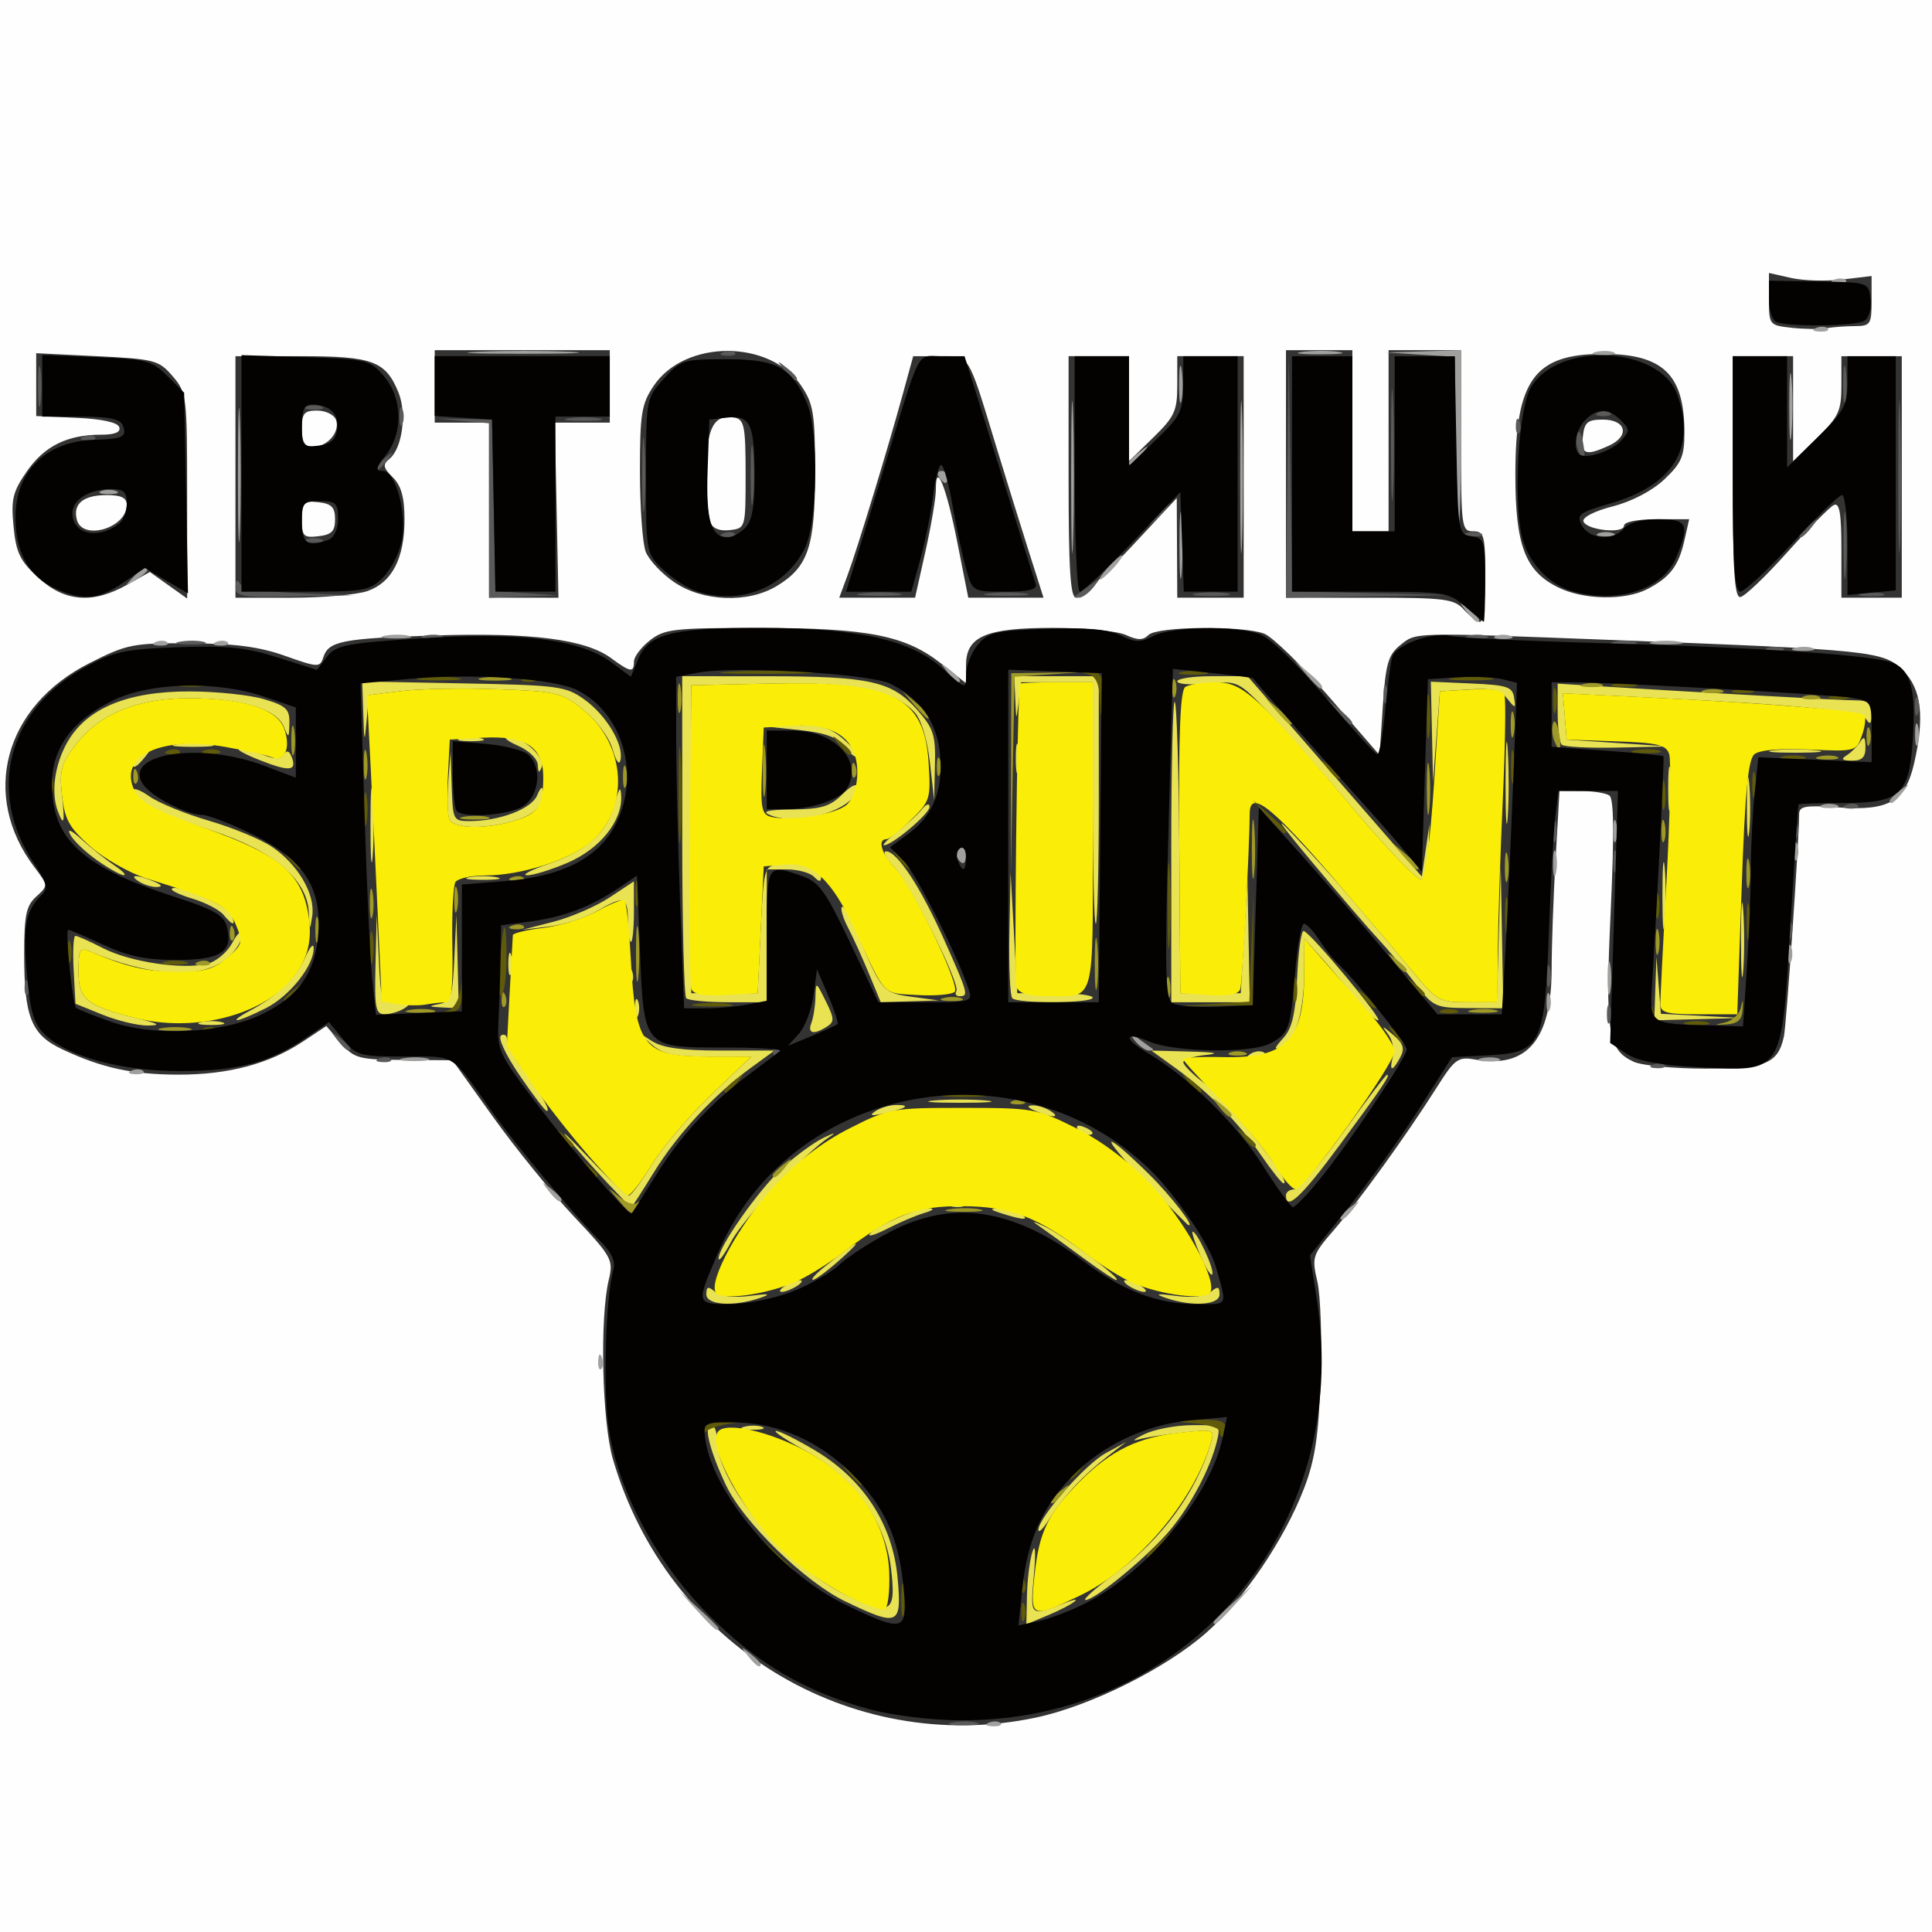
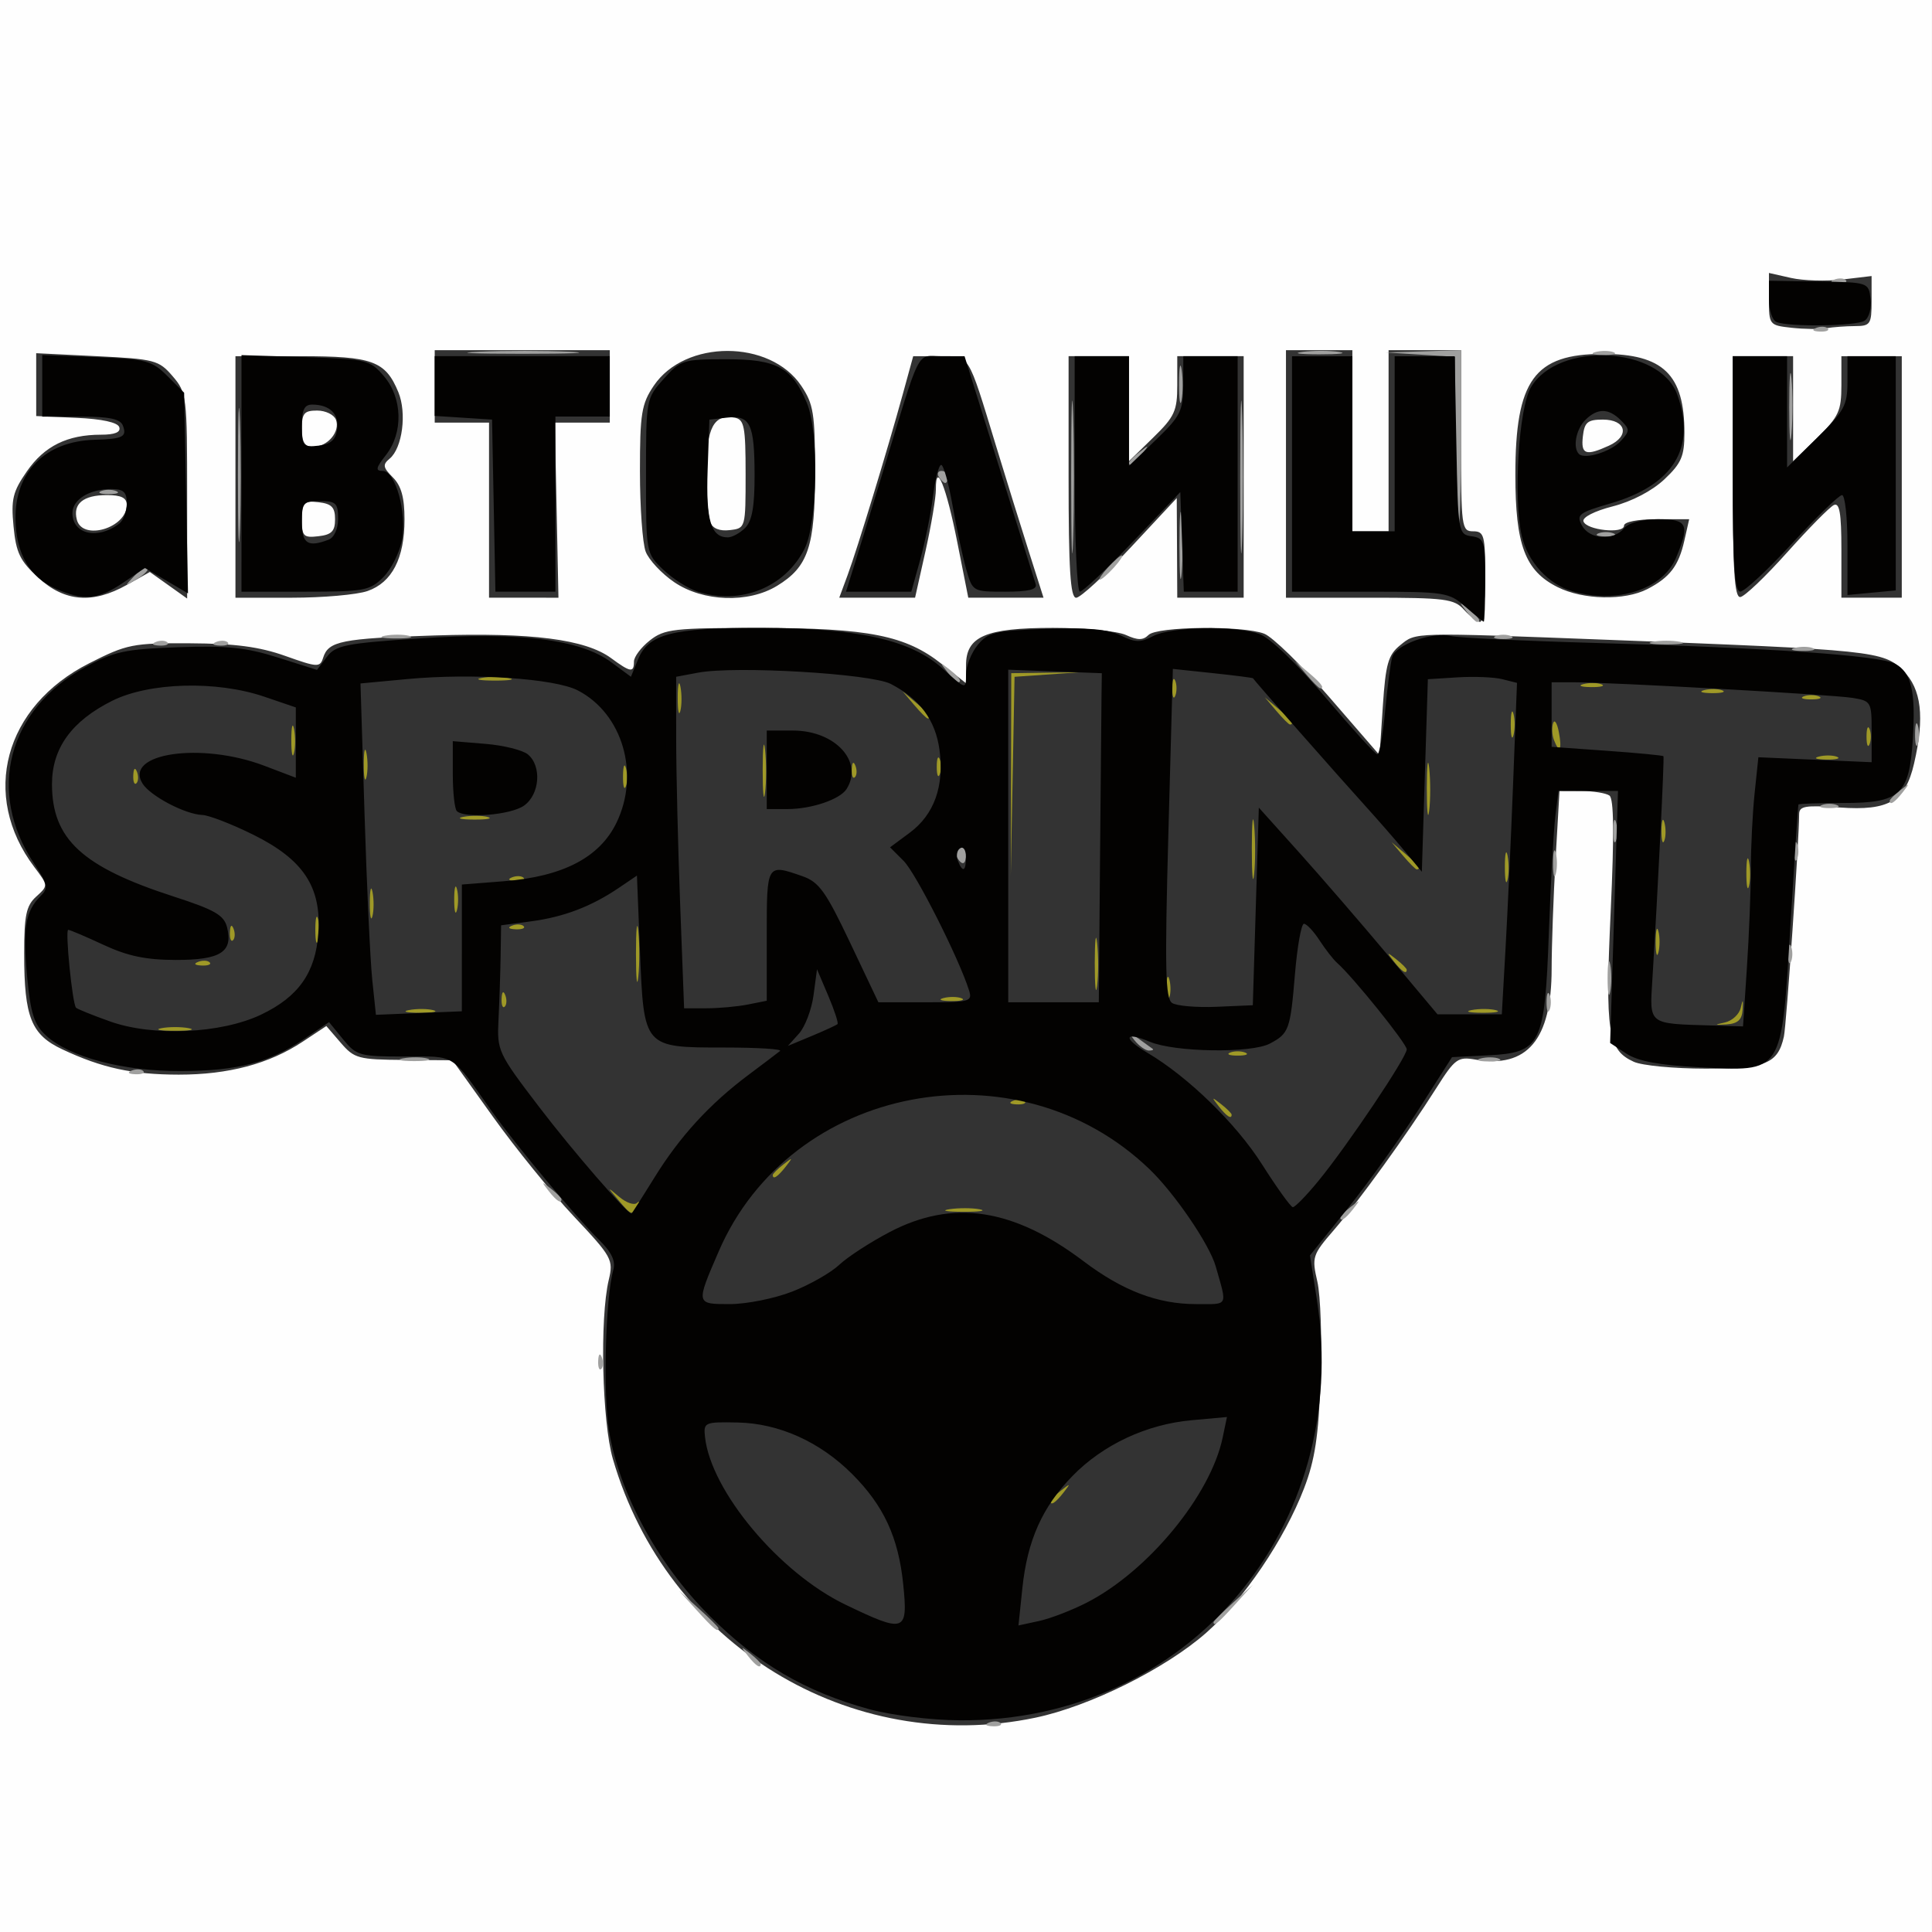
<svg xmlns="http://www.w3.org/2000/svg" width="112.889mm" height="112.889mm" viewBox="0 0 112.889 112.889" id="svg1" xml:space="preserve">
  <rect x="0" y="0" width="112.889" height="112.889" fill="#333333" stroke="none" />
  <defs id="defs1" />
  <g id="layer1" transform="translate(-48.556,-98.432)">
    <g id="g1" transform="translate(-0.063,6.377)">
      <path style="fill:#fefefe" d="M 48.619,148.5 V 92.056 h 56.444 56.444 V 148.5 204.944 H 105.063 48.619 Z m 60.501,43.921 c 3.173,-0.664 7.603,-2.866 9.979,-4.96 2.183,-1.924 4.574,-5.454 5.72,-8.446 0.633,-1.65 0.845,-3.049 0.965,-6.35 0.085,-2.328 -10e-4,-4.905 -0.191,-5.727 -0.33,-1.427 -0.287,-1.561 0.956,-2.999 1.48,-1.713 4.256,-5.557 5.995,-8.304 1.091,-1.723 1.259,-1.846 2.282,-1.668 3.026,0.528 4.453,-1.166 4.457,-5.292 0.001,-1.358 0.105,-4.255 0.231,-6.438 l 0.229,-3.969 1.269,0.005 c 0.698,0.003 1.439,0.122 1.646,0.265 0.263,0.181 0.286,2.227 0.076,6.771 -0.328,7.083 -0.172,8.094 1.351,8.788 0.481,0.219 2.364,0.399 4.184,0.399 3.525,0 4.238,-0.292 4.586,-1.877 0.148,-0.675 0.888,-11.473 0.89,-12.981 5e-4,-0.486 0.354,-0.545 2.382,-0.4 2.858,0.204 3.823,-0.366 4.331,-2.557 0.631,-2.724 0.438,-4.37 -0.64,-5.448 -1.138,-1.138 -1.745,-1.201 -17.184,-1.791 -11.593,-0.443 -11.257,-0.451 -12.204,0.316 -0.697,0.564 -0.846,1.086 -1.009,3.542 l -0.192,2.88 -2.93,-3.382 c -1.612,-1.86 -3.329,-3.533 -3.815,-3.718 -1.267,-0.482 -6.254,-0.425 -6.756,0.077 -0.317,0.317 -0.627,0.317 -1.322,0 -0.499,-0.228 -2.414,-0.414 -4.255,-0.414 -3.937,0 -5.086,0.494 -5.086,2.187 v 1.047 l -1.415,-1.121 c -2.112,-1.673 -4.285,-2.104 -10.62,-2.109 -5.042,-0.004 -5.587,0.058 -6.438,0.727 -0.511,0.402 -0.93,0.958 -0.93,1.235 0,0.667 -0.2,0.637 -1.337,-0.2 -1.495,-1.1 -4.654,-1.506 -10.304,-1.324 -5.45,0.176 -6.211,0.327 -6.519,1.298 -0.184,0.579 -0.317,0.573 -2.218,-0.103 -1.504,-0.535 -2.933,-0.724 -5.569,-0.737 -3.346,-0.017 -3.678,0.049 -5.891,1.172 -4.961,2.518 -6.359,7.711 -3.204,11.896 0.822,1.09 0.822,1.093 0.118,1.73 -0.589,0.533 -0.706,1.087 -0.706,3.354 0,3.694 0.411,4.721 2.23,5.575 2.316,1.087 4.097,1.474 6.798,1.477 2.904,0.002 5.288,-0.631 7.242,-1.924 l 1.385,-0.916 0.844,0.98 c 0.789,0.917 1.027,0.982 3.687,1 l 2.843,0.02 2.37,3.313 c 1.304,1.822 3.423,4.433 4.711,5.801 2.243,2.384 2.328,2.539 2.047,3.722 -0.532,2.239 -0.393,8.284 0.242,10.465 3.15,10.837 13.844,17.381 24.693,15.112 z m 26.282,-66.675 c 0,-2.411 -0.063,-2.646 -0.706,-2.646 -0.674,0 -0.706,-0.235 -0.706,-5.292 v -5.292 h -2.117 -2.117 v 5.292 5.292 h -1.058 -1.058 v -5.292 -5.292 h -1.94 -1.94 v 7.232 7.232 h 4.884 c 4.436,0 4.943,0.065 5.523,0.706 0.351,0.388 0.773,0.706 0.937,0.706 0.164,0 0.298,-1.191 0.298,-2.646 z m -79.367,0.482 1.339,-0.752 1.09,0.776 1.09,0.776 v -6.002 c 0,-5.833 -0.024,-6.029 -0.85,-6.991 -0.803,-0.935 -1.048,-1 -4.41,-1.166 l -3.56,-0.176 6.55e-4,1.836 6.55e-4,1.836 2.353,0.104 c 1.49,0.066 2.407,0.266 2.499,0.545 0.098,0.295 -0.254,0.441 -1.066,0.441 -1.965,0 -3.308,0.662 -4.329,2.136 -0.828,1.195 -0.935,1.634 -0.783,3.218 0.148,1.545 0.377,2.019 1.451,3.003 1.539,1.411 3.171,1.542 5.174,0.416 z m -2.925,-3.804 c -0.244,-0.933 0.374,-1.441 1.752,-1.441 0.844,0 1.164,0.159 1.164,0.578 0,1.349 -2.589,2.115 -2.917,0.862 z m 16.986,4.165 c 1.429,-0.498 2.159,-1.91 2.159,-4.178 0,-1.29 -0.188,-1.969 -0.682,-2.463 -0.578,-0.578 -0.606,-0.745 -0.186,-1.094 0.745,-0.619 1.012,-2.668 0.507,-3.889 -0.754,-1.819 -1.51,-2.097 -5.715,-2.097 h -3.802 v 7.056 7.056 h 3.299 c 1.814,0 3.804,-0.176 4.42,-0.391 z m -3.839,-4.195 c 0,-0.998 0.095,-1.094 0.97,-0.994 0.77,0.089 0.97,0.294 0.97,0.994 0,0.7 -0.2,0.905 -0.97,0.994 -0.876,0.101 -0.97,0.004 -0.97,-0.994 z m 0,-5.292 c 0,-0.897 0.136,-1.058 0.893,-1.058 0.491,0 0.985,0.24 1.098,0.534 0.266,0.692 -0.482,1.583 -1.328,1.583 -0.501,0 -0.662,-0.258 -0.662,-1.058 z m 14.887,4.763 -0.106,-5.116 h 1.606 1.606 v -2.117 -2.117 h -5.115 -5.115 v 2.117 2.117 h 1.587 1.587 v 5.115 5.115 l 2.028,5.5e-4 2.028,5.5e-4 z m 12.877,4.423 c 1.828,-1.114 2.222,-2.294 2.222,-6.647 0,-3.421 -0.089,-3.978 -0.806,-5.045 -1.825,-2.714 -6.794,-2.714 -8.619,0 -0.716,1.064 -0.806,1.626 -0.806,5.004 0,2.093 0.151,4.201 0.334,4.685 0.184,0.484 0.935,1.288 1.669,1.787 1.687,1.146 4.323,1.241 6.005,0.216 z m -3.907,-3.728 c -0.122,-0.317 -0.221,-1.656 -0.221,-2.974 0,-2.534 0.439,-3.36 1.659,-3.125 0.554,0.107 0.634,0.521 0.634,3.292 0,3.158 -0.003,3.171 -0.925,3.277 -0.603,0.07 -1.002,-0.094 -1.147,-0.47 z m 12.585,1.685 c 0.336,-1.504 0.608,-3.123 0.605,-3.598 -0.012,-1.688 0.606,-0.167 1.247,3.069 l 0.646,3.263 h 2.198 2.198 l -0.869,-2.734 c -0.478,-1.504 -1.332,-4.253 -1.897,-6.108 -1.683,-5.524 -1.523,-5.269 -3.298,-5.269 h -1.55 l -0.605,2.205 c -0.888,3.236 -2.664,9.062 -3.227,10.583 l -0.489,1.323 h 2.215 2.215 z m 11.96,-0.171 2.719,-2.916 0.015,2.91 0.015,2.91 h 1.94 1.94 v -7.056 -7.056 h -1.94 -1.94 v 1.692 c 0,1.51 -0.152,1.841 -1.411,3.07 l -1.411,1.378 v -3.07 -3.07 h -1.764 -1.764 v 7.056 c 0,5.406 0.103,7.057 0.441,7.061 0.243,0.003 1.664,-1.307 3.16,-2.91 z m 30.221,2.399 c 1.313,-0.679 1.825,-1.351 2.159,-2.835 l 0.281,-1.245 h -1.903 c -1.109,0 -1.903,0.157 -1.903,0.375 0,0.5 -2.201,0.268 -2.371,-0.25 -0.077,-0.234 0.643,-0.603 1.711,-0.876 1.116,-0.286 2.306,-0.909 3.016,-1.578 0.995,-0.939 1.172,-1.349 1.172,-2.717 0,-3.407 -1.244,-4.612 -4.763,-4.612 -4.007,0 -5.116,1.531 -5.115,7.065 6.5e-4,4.104 0.568,5.611 2.469,6.561 1.497,0.748 3.917,0.8 5.247,0.112 z m -3.771,-8.931 c 0.094,-0.817 0.278,-0.97 1.165,-0.97 1.371,0 1.594,0.96 0.355,1.525 -1.36,0.619 -1.643,0.516 -1.52,-0.554 z m 11.93,6.797 c 1.261,-1.411 2.491,-2.659 2.734,-2.774 0.333,-0.158 0.441,0.478 0.441,2.603 v 2.811 h 1.764 1.764 v -7.056 -7.056 h -1.764 -1.764 v 1.692 c 0,1.51 -0.152,1.841 -1.411,3.07 l -1.411,1.378 v -3.07 -3.07 h -1.764 -1.764 v 7.056 c 0,5.429 0.102,7.047 0.441,7.018 0.243,-0.02 1.473,-1.192 2.734,-2.603 z m 3.969,-13.23 c 0.901,-0.004 0.97,-0.108 0.97,-1.465 v -1.46 l -1.704,0.202 c -0.937,0.111 -2.287,0.07 -2.999,-0.09 l -1.294,-0.292 v 1.529 c 0,1.506 0.02,1.531 1.323,1.674 0.728,0.08 1.64,0.092 2.028,0.026 0.388,-0.066 1.142,-0.121 1.676,-0.124 z" id="path8" />
-       <path style="fill:#e9e253" d="m 108.626,185.282 c 0.019,-0.924 0.163,-2.077 0.319,-2.562 0.169,-0.526 0.204,0.031 0.085,1.379 -0.216,2.453 -0.256,2.419 1.853,1.604 1.233,-0.477 0.372,0.147 -0.988,0.715 l -1.305,0.545 z m -10.619,0.343 c -2.361,-1.135 -5.944,-4.625 -6.968,-6.786 -0.952,-2.011 -1.329,-3.528 -0.876,-3.528 0.191,0 0.347,0.379 0.347,0.843 0,2.601 4.059,7.454 7.66,9.159 2.506,1.187 2.833,0.97 2.505,-1.656 -0.343,-2.749 -2.181,-5.272 -4.961,-6.812 -1.164,-0.645 -1.951,-1.175 -1.748,-1.177 0.203,-0.002 1.232,0.512 2.287,1.142 2.818,1.684 4.519,4.305 4.809,7.409 0.263,2.821 0.073,2.909 -3.055,1.405 z m 15.748,-1.606 c 2.748,-2.025 4.763,-4.764 5.603,-7.614 0.246,-0.836 0.225,-0.845 -1.643,-0.646 -1.041,0.111 -2.21,0.296 -2.598,0.412 -0.388,0.116 -0.229,-0.023 0.353,-0.308 0.582,-0.285 1.83,-0.526 2.772,-0.534 1.694,-0.016 1.711,-0.005 1.479,0.954 -0.377,1.553 -1.498,3.685 -2.708,5.15 -1.233,1.492 -4.395,4.11 -4.964,4.11 -0.198,0 0.57,-0.686 1.707,-1.524 z m -4.458,-2.575 c -0.002,-0.715 2.728,-3.825 3.933,-4.481 l 1.181,-0.642 -1.058,0.817 c -1.429,1.103 -2.608,2.368 -3.398,3.642 -0.361,0.582 -0.657,0.881 -0.657,0.663 z m -17.193,-6.023 c 0.343,-0.089 0.819,-0.084 1.058,0.013 0.239,0.097 -0.042,0.17 -0.624,0.163 -0.582,-0.007 -0.777,-0.086 -0.434,-0.176 z m -2.212,-7.736 c 0,-0.463 0.099,-0.49 0.517,-0.143 0.323,0.268 1.084,0.355 2.028,0.232 1.103,-0.144 1.273,-0.115 0.63,0.108 -1.563,0.541 -3.175,0.441 -3.175,-0.197 z m 26.811,0.197 c -0.644,-0.223 -0.474,-0.252 0.63,-0.108 0.944,0.123 1.705,0.036 2.028,-0.232 0.418,-0.347 0.517,-0.319 0.517,0.143 0,0.638 -1.612,0.738 -3.175,0.197 z m -22.225,-0.683 c 0.291,-0.188 0.688,-0.342 0.882,-0.342 0.194,0 0.115,0.154 -0.176,0.342 -0.291,0.188 -0.688,0.342 -0.882,0.342 -0.194,0 -0.115,-0.154 0.176,-0.342 z m 20.108,0 c -0.291,-0.188 -0.37,-0.342 -0.176,-0.342 0.194,0 0.591,0.154 0.882,0.342 0.291,0.188 0.37,0.342 0.176,0.342 -0.194,0 -0.591,-0.154 -0.882,-0.342 z m -17.754,-1.155 c 1.867,-1.502 2.412,-1.774 0.997,-0.497 -0.776,0.7 -1.542,1.279 -1.703,1.286 -0.16,0.007 0.157,-0.348 0.706,-0.789 z m 15.027,-0.521 c -0.988,-0.728 -2.088,-1.525 -2.445,-1.771 -0.545,-0.376 -0.507,-0.382 0.233,-0.037 1.136,0.53 4.619,3.131 4.191,3.131 -0.101,0 -0.991,-0.595 -1.979,-1.323 z m 6.898,-0.104 c -0.325,-0.767 -0.528,-1.395 -0.45,-1.395 0.259,0 1.262,2.16 1.151,2.477 -0.06,0.172 -0.376,-0.315 -0.701,-1.082 z m -28.145,0.181 c -0.028,-0.662 2.316,-4 3.721,-5.298 0.758,-0.701 1.855,-1.502 2.437,-1.78 0.582,-0.278 0.741,-0.305 0.353,-0.059 -1.388,0.877 -5.055,4.769 -5.768,6.123 -0.4,0.758 -0.734,1.214 -0.743,1.014 z m 8.804,-1.383 c 0,-0.326 2.784,-1.604 3.426,-1.573 0.425,0.02 0.342,0.118 -0.253,0.299 -0.486,0.148 -1.399,0.535 -2.028,0.861 -0.629,0.325 -1.144,0.511 -1.144,0.413 z m 16.017,-3.22 c -2.677,-2.763 -2.417,-3.034 0.321,-0.335 1.312,1.293 2.762,3.176 2.284,2.964 -0.055,-0.025 -1.227,-1.208 -2.605,-2.63 z m -8.256,1.969 c -0.727,-0.233 -0.758,-0.288 -0.176,-0.312 0.388,-0.016 0.944,0.124 1.235,0.312 0.618,0.399 0.189,0.399 -1.058,0 z m -23.127,-1.852 c -0.771,-0.825 -1.796,-1.982 -2.278,-2.572 -0.482,-0.59 0.076,-0.07 1.24,1.157 1.164,1.227 2.222,2.225 2.351,2.22 0.129,-0.006 0.745,-0.84 1.368,-1.854 0.624,-1.014 2.181,-2.839 3.46,-4.057 l 2.325,-2.214 h -2.508 c -2.038,0 -2.664,-0.137 -3.341,-0.734 l -0.833,-0.734 0.872,0.557 c 0.628,0.401 1.754,0.557 4.022,0.557 h 3.149 l -1.376,1.003 c -2.166,1.579 -4.285,3.861 -5.67,6.104 -0.701,1.136 -1.298,2.065 -1.327,2.065 -0.029,0 -0.684,-0.675 -1.455,-1.499 z m 20.239,1.258 c 0.255,-0.102 0.559,-0.089 0.676,0.028 0.117,0.117 -0.091,0.201 -0.463,0.185 -0.411,-0.017 -0.495,-0.101 -0.213,-0.213 z m 19.469,-0.465 c 0,-0.194 0.213,-0.353 0.473,-0.353 0.26,0 1.56,-1.508 2.888,-3.351 1.328,-1.843 2.474,-3.351 2.547,-3.351 0.217,0 -0.27,0.723 -2.794,4.145 -2.204,2.989 -3.113,3.839 -3.113,2.91 z m -1.423,-2.31 c -1.328,-1.93 -3.082,-3.721 -5.015,-5.122 l -1.429,-1.035 2.258,0.059 c 1.472,0.039 1.797,0.107 0.935,0.198 -0.728,0.076 -1.323,0.269 -1.323,0.428 0,0.159 0.548,0.708 1.218,1.219 1.428,1.089 5.205,5.857 4.64,5.857 -0.099,0 -0.677,-0.722 -1.284,-1.604 z m -10.746,-1.567 c -0.124,-0.2 0.018,-0.259 0.332,-0.139 0.611,0.235 0.723,0.487 0.216,0.487 -0.183,0 -0.429,-0.157 -0.547,-0.349 z m -11.821,-1.046 c 0.291,-0.197 0.833,-0.361 1.205,-0.363 0.903,-0.007 0.621,0.195 -0.676,0.485 -0.773,0.173 -0.916,0.14 -0.529,-0.121 z m 9.349,-0.016 c -0.465,-0.2 -0.525,-0.31 -0.176,-0.323 0.291,-0.011 0.767,0.135 1.058,0.323 0.645,0.417 0.088,0.417 -0.882,0 z m -30.149,-2.096 c -0.816,-1.202 -1.273,-2.189 -1.071,-2.314 0.194,-0.12 0.352,-9.5e-4 0.352,0.264 0,0.265 0.408,1.028 0.908,1.697 1.072,1.435 1.656,2.45 1.411,2.45 -0.097,0 -0.816,-0.943 -1.599,-2.096 z m 24.24,1.485 c 0.825,-0.074 2.174,-0.074 2.999,0 0.825,0.074 0.15,0.135 -1.499,0.135 -1.649,0 -2.324,-0.061 -1.499,-0.135 z m 26.798,-2.566 c 0.102,-0.389 -0.029,-0.984 -0.292,-1.323 -0.397,-0.512 -0.346,-0.505 0.3,0.046 0.609,0.519 0.7,0.804 0.422,1.323 -0.462,0.864 -0.663,0.842 -0.431,-0.046 z m -8.447,-0.058 c 0.205,-0.205 0.581,-0.303 0.835,-0.218 0.264,0.088 0.104,0.248 -0.373,0.373 -0.587,0.153 -0.725,0.108 -0.463,-0.154 z m 2.041,-1.02 c 0.527,-0.582 0.714,-1.403 0.812,-3.56 0.07,-1.542 0.246,-2.756 0.392,-2.698 0.486,0.193 4.666,5.22 4.34,5.22 -0.176,0 -0.786,-0.591 -1.354,-1.313 -0.568,-0.722 -1.465,-1.794 -1.993,-2.381 l -0.96,-1.068 -0.01,1.976 c -0.012,2.333 -0.54,4.055 -1.338,4.361 -0.455,0.175 -0.432,0.064 0.112,-0.537 z M 96.029,151.823 c 0.118,-0.307 0.224,-0.982 0.237,-1.499 0.022,-0.934 0.027,-0.933 0.603,0.227 0.505,1.016 0.514,1.211 0.066,1.494 -0.777,0.492 -1.145,0.402 -0.906,-0.221 z m -41.414,-0.476 -1.587,-0.642 -0.106,-1.984 c -0.058,-1.091 -0.012,-1.984 0.102,-1.984 0.114,0 0.857,0.331 1.65,0.736 1.572,0.802 4.64,1.253 6.074,0.893 0.497,-0.125 1.14,-0.662 1.428,-1.193 0.351,-0.648 0.529,-0.771 0.538,-0.374 0.008,0.325 -0.404,0.921 -0.915,1.323 -1.487,1.17 -4.493,0.984 -7.978,-0.494 -0.53,-0.225 -0.617,-0.058 -0.617,1.175 0,1.645 0.462,2.021 3.351,2.732 1.352,0.332 1.517,0.436 0.706,0.444 -0.582,0.006 -1.773,-0.279 -2.646,-0.632 z m 5.733,0.438 c 0.34,-0.089 0.895,-0.089 1.235,0 0.34,0.089 0.062,0.161 -0.617,0.161 -0.679,0 -0.957,-0.073 -0.617,-0.161 z m 2.91,-0.696 c 1.538,-0.811 2.67,-1.912 3.206,-3.118 0.259,-0.582 0.476,-0.82 0.483,-0.529 0.024,1.022 -1.383,2.801 -2.779,3.514 -0.776,0.396 -1.536,0.713 -1.69,0.706 -0.153,-0.008 0.198,-0.265 0.78,-0.572 z m 22.457,-0.119 c 0,-0.485 0.08,-0.684 0.178,-0.441 0.098,0.243 0.098,0.639 0,0.882 -0.098,0.243 -0.178,0.044 -0.178,-0.441 z m 59.627,-1.147 0.064,-1.852 0.131,1.66 0.131,1.66 2.363,0.123 2.363,0.123 -2.558,0.069 -2.558,0.069 z m -74.782,-1.411 0.07,-2.91 0.122,2.558 c 0.12,2.513 0.138,2.558 1.076,2.563 0.746,0.004 0.839,0.08 0.426,0.347 -0.291,0.188 -0.807,0.344 -1.147,0.347 -0.544,0.005 -0.609,-0.34 -0.547,-2.905 z m 3.707,2.311 c 0.703,-0.136 0.791,-0.399 0.9,-2.686 l 0.121,-2.535 0.07,2.734 0.07,2.734 -0.97,-0.048 c -0.809,-0.04 -0.841,-0.073 -0.191,-0.199 z m 57.001,-1.263 c -0.624,-0.819 -1.581,-1.965 -2.128,-2.547 -0.546,-0.582 -2.319,-2.646 -3.939,-4.586 -1.799,-2.155 -2.207,-2.754 -1.047,-1.54 1.044,1.093 2.533,2.739 3.31,3.658 0.776,0.919 1.571,1.85 1.765,2.069 0.195,0.219 1.043,1.232 1.885,2.251 1.464,1.772 1.605,1.852 3.25,1.852 h 1.719 l 0.113,-3.969 0.113,-3.969 0.075,4.145 0.075,4.145 -2.028,-0.011 c -1.965,-0.011 -2.064,-0.058 -3.163,-1.499 z m -42.551,0.922 c -0.129,-0.129 -0.235,-4.416 -0.235,-9.525 v -9.29 l 5.027,0.002 c 5.933,0.002 7.243,0.297 8.702,1.959 0.962,1.096 1.082,1.47 1.039,3.255 l -0.048,2.016 -0.251,-2.206 c -0.15,-1.316 -0.503,-2.484 -0.875,-2.896 -1.202,-1.328 -3.602,-1.807 -8.514,-1.7 l -4.55,0.099 v 8.996 8.996 h 1.94 1.94 l 0.176,-3.704 c 0.17,-3.561 0.208,-3.709 1.006,-3.822 1.16,-0.164 2.522,0.227 2.522,0.724 0,0.317 -0.102,0.315 -0.423,-0.007 -0.233,-0.233 -0.947,-0.423 -1.587,-0.423 h -1.164 v 3.881 3.881 h -2.234 c -1.229,0 -2.34,-0.106 -2.469,-0.235 z m 10.673,-1.441 c -0.382,-0.922 -0.933,-2.134 -1.226,-2.694 -0.292,-0.56 -0.449,-1.1 -0.349,-1.201 0.101,-0.101 0.507,0.595 0.903,1.547 1.41,3.391 1.485,3.478 3.181,3.706 l 1.576,0.212 -1.696,0.053 -1.696,0.053 z m 8.377,1.441 c -0.129,-0.129 -0.204,-1.836 -0.167,-3.792 l 0.068,-3.557 0.196,3.528 0.196,3.528 2.205,-0.003 c 1.213,-0.002 2.205,0.117 2.205,0.265 0,0.329 -4.377,0.36 -4.704,0.033 z m 9.29,-8.643 c 0,-4.883 0.093,-8.785 0.206,-8.672 0.113,0.113 0.233,3.99 0.265,8.614 l 0.058,8.407 h 1.764 1.764 l 0.197,-3.351 0.197,-3.351 0.068,3.616 0.068,3.616 h -2.293 -2.293 z m -12.559,8.23 c 0.253,-0.409 -2.696,-6.253 -3.688,-7.309 -0.445,-0.474 -0.631,-0.861 -0.413,-0.861 0.644,0 2.017,2.093 3.386,5.16 1.406,3.151 1.449,3.307 0.906,3.307 -0.205,0 -0.291,-0.133 -0.191,-0.296 z m 45.849,-3.055 c 9.2e-4,-1.94 0.06,-2.689 0.132,-1.664 0.071,1.025 0.071,2.613 -0.002,3.528 -0.072,0.915 -0.131,0.076 -0.13,-1.864 z m -65.012,2.087 c 0.017,-0.411 0.101,-0.495 0.213,-0.213 0.102,0.255 0.089,0.559 -0.028,0.676 -0.117,0.117 -0.201,-0.091 -0.185,-0.463 z m -7.015,-0.676 c 0.007,-0.582 0.086,-0.777 0.176,-0.434 0.089,0.343 0.084,0.819 -0.013,1.058 -0.097,0.239 -0.17,-0.042 -0.163,-0.624 z m 67.437,-3.881 c -0.001,-1.746 0.059,-2.505 0.133,-1.686 0.074,0.819 0.075,2.248 0.002,3.175 -0.073,0.927 -0.133,0.258 -0.135,-1.489 z m -60.45,1.411 c 0,-1.423 -0.23,-1.491 -1.832,-0.547 -0.642,0.378 -1.881,0.775 -2.754,0.882 l -1.587,0.194 1.844,-0.476 c 1.014,-0.262 2.483,-0.899 3.263,-1.416 l 1.419,-0.939 v 1.769 c 0,0.973 -0.079,1.769 -0.176,1.769 -0.097,0 -0.176,-0.556 -0.176,-1.235 z M 66.663,145.372 c -0.086,-1.935 -2.087,-3.62 -5.697,-4.795 -3.187,-1.038 -4.586,-1.747 -4.586,-2.326 0,-0.195 0.437,-0.044 0.97,0.337 0.534,0.381 2.097,1.02 3.474,1.421 1.377,0.401 3.035,1.086 3.685,1.524 1.524,1.027 2.546,2.781 2.355,4.044 -0.136,0.9 -0.153,0.882 -0.201,-0.205 z m -4.99,0.131 c -0.241,-0.29 -1.055,-0.712 -1.809,-0.938 -0.754,-0.226 -1.295,-0.488 -1.201,-0.582 0.305,-0.305 3.293,1.008 3.496,1.536 0.252,0.657 0.068,0.651 -0.486,-0.016 z M 112.471,138.975 v -7.056 h -2.094 -2.094 l -0.142,1.147 c -0.14,1.129 -0.143,1.126 -0.199,-0.176 l -0.057,-1.323 h 2.469 2.469 v 7.232 c 0,3.978 -0.079,7.232 -0.176,7.232 -0.097,0 -0.176,-3.175 -0.176,-7.056 z m -55.739,4.586 c -0.645,-0.417 -0.088,-0.417 0.882,0 0.465,0.2 0.525,0.31 0.176,0.323 -0.291,0.011 -0.767,-0.135 -1.058,-0.323 z m 13.534,-3.351 c 9.19e-4,-1.94 0.06,-2.689 0.132,-1.664 0.071,1.025 0.071,2.613 -0.002,3.528 -0.072,0.915 -0.131,0.076 -0.13,-1.864 z m 5.78,3.102 c 0.437,-0.084 1.151,-0.084 1.587,0 0.437,0.084 0.079,0.153 -0.794,0.153 -0.873,0 -1.23,-0.069 -0.794,-0.153 z m 51.821,-3.792 c -1.885,-2.232 -4.212,-4.875 -5.17,-5.875 -1.722,-1.796 -1.763,-1.815 -3.515,-1.647 -0.975,0.094 -1.773,0.035 -1.773,-0.131 0,-0.166 0.924,-0.301 2.053,-0.301 h 2.053 l 5.091,5.853 5.091,5.853 0.224,-1.532 0.224,-1.532 -0.048,1.56 c -0.026,0.858 -0.217,1.616 -0.425,1.684 -0.207,0.068 -1.92,-1.702 -3.805,-3.934 z m -73.589,2.794 c -0.67,-0.473 -1.367,-1.14 -1.549,-1.482 -0.21,-0.395 0.041,-0.287 0.689,0.294 0.561,0.504 1.413,1.179 1.892,1.499 0.48,0.321 0.718,0.575 0.529,0.566 -0.189,-0.01 -0.891,-0.404 -1.561,-0.877 z m 26.366,0.228 c 2.293,-0.792 3.446,-1.833 3.894,-3.515 0.258,-0.97 0.352,-1.079 0.379,-0.446 0.063,1.45 -1.241,3.072 -3.118,3.88 -0.956,0.411 -2.027,0.743 -2.379,0.736 -0.352,-0.006 0.199,-0.301 1.224,-0.655 z m 70.047,-3.39 c 0.001,-1.552 0.063,-2.143 0.138,-1.314 0.074,0.83 0.073,2.1 -0.002,2.822 -0.076,0.722 -0.137,0.044 -0.136,-1.509 z m -49.646,1.508 c 0.56,-0.432 1.211,-1.027 1.447,-1.323 0.243,-0.304 0.435,-0.364 0.441,-0.138 0.011,0.395 -2.181,2.247 -2.659,2.247 -0.136,0 0.21,-0.353 0.77,-0.785 z m 35.546,-2.919 c 7.9e-4,-2.134 0.059,-2.962 0.129,-1.839 0.07,1.123 0.07,2.869 -0.001,3.881 -0.071,1.012 -0.128,0.093 -0.128,-2.041 z m -61.724,2.16 c -0.103,-0.267 -0.126,-1.259 -0.053,-2.205 l 0.134,-1.719 0.064,2.028 c 0.062,1.963 0.095,2.028 1.034,2.027 1.787,-0.004 3.642,-0.714 3.966,-1.519 0.18,-0.446 0.318,-0.548 0.328,-0.243 0.028,0.884 -0.491,1.407 -1.759,1.77 -1.732,0.497 -3.495,0.431 -3.714,-0.139 z m -22.861,-0.425 c -0.419,-1.091 -0.203,-2.716 0.534,-4.028 1.125,-2.003 3.514,-3.001 7.161,-2.993 1.568,0.003 3.526,0.208 4.35,0.455 1.295,0.387 1.496,0.578 1.477,1.405 -0.021,0.893 -0.043,0.906 -0.328,0.198 -0.413,-1.025 -2.462,-1.646 -5.47,-1.66 -3.046,-0.014 -5.306,0.908 -6.698,2.734 -0.829,1.087 -0.95,1.522 -0.799,2.864 0.188,1.669 0.127,1.945 -0.226,1.025 z m 41.59,0.2 c -0.501,-0.212 -0.112,-0.305 1.339,-0.323 1.681,-0.02 2.198,-0.179 2.91,-0.891 0.501,-0.501 0.866,-0.673 0.866,-0.407 0,1.264 -3.406,2.343 -5.115,1.621 z m 52.497,-1.582 c 0.002,-1.164 0.068,-1.598 0.146,-0.964 0.079,0.634 0.077,1.587 -0.004,2.117 -0.081,0.53 -0.145,0.011 -0.143,-1.153 z m -38.12,-1.764 c 0.004,-0.776 0.076,-1.052 0.161,-0.613 0.084,0.439 0.081,1.074 -0.007,1.411 -0.088,0.337 -0.157,-0.022 -0.153,-0.798 z m 24.316,-1.515 -0.064,-2.927 2.378,0.104 c 2.065,0.091 2.392,0.197 2.484,0.81 0.101,0.673 0.082,0.676 -0.403,0.068 -0.392,-0.491 -0.903,-0.613 -2.219,-0.529 l -1.71,0.109 -0.201,2.646 -0.201,2.646 z m -68.502,1.653 c -0.873,-0.346 -1.399,-0.637 -1.169,-0.647 0.23,-0.011 0.852,0.146 1.382,0.347 0.69,0.262 1.033,0.254 1.209,-0.03 0.166,-0.268 0.313,-0.219 0.455,0.151 0.317,0.827 -0.129,0.87 -1.876,0.178 z m 16.256,0.286 c -0.016,-0.363 -0.518,-0.847 -1.174,-1.133 -0.631,-0.274 -0.886,-0.505 -0.568,-0.512 0.854,-0.02 2.199,1.193 1.969,1.776 -0.145,0.368 -0.206,0.333 -0.226,-0.131 z m -23.664,-0.028 c 0,-0.073 0.278,-0.351 0.617,-0.617 0.56,-0.439 0.572,-0.426 0.133,0.133 -0.461,0.588 -0.751,0.775 -0.751,0.484 z m 28.035,-0.888 c -0.199,-0.688 -0.919,-1.661 -1.69,-2.285 -1.274,-1.031 -1.532,-1.094 -5.028,-1.223 -2.027,-0.075 -4.548,-0.029 -5.603,0.103 l -1.917,0.24 -0.134,1.476 c -0.124,1.365 -0.139,1.335 -0.196,-0.399 l -0.062,-1.875 5.909,0.111 c 5.528,0.104 5.983,0.164 7.061,0.933 1.28,0.913 2.305,2.613 2.124,3.524 -0.072,0.362 -0.254,0.125 -0.465,-0.604 z M 97.966,135.682 c -0.421,-0.552 -1.115,-0.806 -2.646,-0.969 l -2.075,-0.221 1.832,-0.052 c 1.475,-0.042 2.025,0.114 2.822,0.8 0.544,0.469 0.91,0.928 0.813,1.021 -0.097,0.093 -0.433,-0.168 -0.747,-0.579 z m 58.556,0.507 c 0.265,-0.168 0.62,-0.523 0.788,-0.788 0.225,-0.356 0.307,-0.274 0.311,0.311 0.004,0.591 -0.197,0.792 -0.788,0.788 -0.585,-0.004 -0.667,-0.086 -0.311,-0.311 z m -4.283,-0.291 c 0.626,-0.078 1.738,-0.079 2.469,-0.003 0.732,0.076 0.22,0.14 -1.139,0.142 -1.358,0.002 -1.957,-0.061 -1.331,-0.139 z m -93.302,-0.351 c 0.534,-0.081 1.407,-0.081 1.94,0 0.534,0.081 0.097,0.147 -0.97,0.147 -1.067,0 -1.504,-0.066 -0.97,-0.147 z m 80.933,0.018 c -0.129,-0.129 -0.235,-0.984 -0.235,-1.9 v -1.664 l 2.205,0.137 c 6.35,0.395 14.416,0.84 15.223,0.84 0.717,0 0.916,0.173 0.912,0.794 -0.004,0.572 -0.089,0.662 -0.305,0.321 -0.316,-0.499 -3.754,-0.843 -12.854,-1.288 l -4.874,-0.238 0.111,1.353 0.111,1.353 2.999,0.199 2.999,0.199 -3.028,0.066 c -1.665,0.036 -3.134,-0.04 -3.263,-0.169 z m -64.353,-0.361 c 0.34,-0.089 0.895,-0.089 1.235,0 0.34,0.089 0.062,0.161 -0.617,0.161 -0.679,0 -0.957,-0.073 -0.617,-0.161 z" id="path7" />
-       <path style="fill:#faee09" d="m 98.24,185.362 c -0.939,-0.465 -2.426,-1.435 -3.304,-2.154 -2.385,-1.954 -5.018,-6.442 -4.382,-7.471 0.396,-0.64 3.024,-0.065 5.22,1.143 2.932,1.612 4.702,4.209 4.805,7.049 0.041,1.14 -0.084,2.114 -0.278,2.173 -0.194,0.058 -1.121,-0.275 -2.06,-0.74 z m 10.825,-1.24 c 0.268,-2.566 0.788,-3.64 2.677,-5.529 1.805,-1.805 3.412,-2.576 5.909,-2.834 1.937,-0.2 1.954,-0.193 1.703,0.645 -1.039,3.47 -4.387,7.348 -7.695,8.913 -2.796,1.323 -2.855,1.296 -2.595,-1.195 z M 90.441,167.579 c -0.433,-0.701 1.411,-4.051 3.432,-6.234 1.307,-1.411 2.784,-2.545 4.359,-3.345 2.322,-1.179 2.49,-1.21 6.635,-1.21 4.111,0 4.331,0.039 6.606,1.174 1.5,0.748 3.072,1.927 4.336,3.252 2.006,2.103 3.967,5.645 3.523,6.363 -0.288,0.465 -2.805,0.156 -4.493,-0.551 -0.623,-0.261 -1.847,-1.021 -2.721,-1.689 -2.828,-2.162 -4.402,-2.777 -7.181,-2.806 -2.795,-0.029 -4.162,0.494 -7.047,2.696 -0.899,0.686 -2.186,1.478 -2.862,1.76 -1.774,0.741 -4.295,1.065 -4.589,0.59 z m -7.482,-8.055 c -1.138,-1.31 -2.666,-3.272 -3.397,-4.36 l -1.328,-1.979 0.166,-3.136 c 0.091,-1.725 0.175,-3.233 0.185,-3.352 0.01,-0.118 0.819,-0.31 1.796,-0.426 0.978,-0.116 2.404,-0.563 3.171,-0.994 0.767,-0.431 1.473,-0.704 1.569,-0.608 0.097,0.097 0.256,1.62 0.354,3.385 0.291,5.213 0.715,5.737 4.648,5.737 h 2.394 l -2.325,2.214 c -1.279,1.218 -2.836,3.043 -3.46,4.057 -0.624,1.014 -1.263,1.843 -1.42,1.843 -0.157,0 -1.217,-1.072 -2.355,-2.381 z m 40.096,0.538 c -0.485,-0.81 -1.874,-2.475 -3.087,-3.701 -1.213,-1.226 -2.205,-2.311 -2.205,-2.411 0,-0.1 0.992,-0.158 2.205,-0.128 3.828,0.093 4.84,-0.935 4.861,-4.933 l 0.01,-1.976 1.082,1.235 c 0.595,0.679 1.781,2.028 2.634,2.999 0.854,0.97 1.553,2.02 1.553,2.332 0.001,0.727 -5.273,8.078 -5.786,8.065 -0.212,-0.005 -0.783,-0.672 -1.268,-1.481 z m -66.499,-8.521 c -2.896,-0.724 -3.351,-1.096 -3.351,-2.739 0,-1.233 0.088,-1.399 0.617,-1.175 2.187,0.927 3.317,1.196 5.096,1.209 1.615,0.013 2.198,-0.147 2.974,-0.815 0.901,-0.775 0.935,-0.904 0.512,-1.925 -0.465,-1.124 -0.965,-1.383 -5.21,-2.711 -1.007,-0.315 -2.49,-1.158 -3.297,-1.874 -1.231,-1.093 -1.496,-1.569 -1.654,-2.973 -0.162,-1.444 -0.055,-1.846 0.789,-2.952 1.393,-1.826 3.652,-2.748 6.698,-2.734 3.128,0.014 5.056,0.628 5.48,1.745 0.423,1.112 0.067,2.018 -0.675,1.717 -0.315,-0.128 -1.554,-0.405 -2.754,-0.617 -3.787,-0.668 -6.298,0.554 -5.291,2.576 0.34,0.683 1.252,1.166 4.091,2.167 4.265,1.505 5.61,2.6 6.033,4.912 0.314,1.714 -0.027,2.919 -1.175,4.153 -1.84,1.978 -5.636,2.848 -8.884,2.037 z m 89.078,-0.836 c 0.001,-0.34 0.165,-3.61 0.365,-7.269 0.2,-3.658 0.27,-6.946 0.155,-7.306 -0.176,-0.556 -0.644,-0.67 -3.099,-0.757 l -2.891,-0.102 -0.111,-1.353 -0.111,-1.353 4.874,0.238 c 7.126,0.348 12.478,0.781 12.726,1.029 0.119,0.119 0.064,0.65 -0.123,1.18 -0.336,0.953 -0.369,0.962 -3.072,0.838 -1.708,-0.078 -2.914,0.026 -3.217,0.278 -0.367,0.305 -0.548,2.2 -0.743,7.798 l -0.258,7.395 h -2.248 c -1.907,0 -2.248,-0.094 -2.246,-0.617 z m -73.779,0.023 -0.929,-0.15 -0.222,-4.831 c -0.122,-2.657 -0.316,-6.683 -0.431,-8.946 l -0.21,-4.115 1.974,-0.247 c 1.085,-0.136 3.632,-0.185 5.659,-0.11 3.478,0.129 3.759,0.196 5,1.201 2.528,2.046 2.739,5.796 0.435,7.735 -1.24,1.043 -4.092,1.944 -6.157,1.944 -0.826,0 -1.611,0.176 -1.744,0.391 -0.133,0.215 -0.214,1.882 -0.18,3.704 0.047,2.513 -0.049,3.315 -0.397,3.318 -0.252,0.003 -0.776,0.061 -1.164,0.131 -0.388,0.069 -1.123,0.058 -1.634,-0.024 z m 6.727,-10.688 c 1.471,-0.422 1.774,-0.856 1.781,-2.556 0.007,-1.789 -1.037,-2.466 -3.578,-2.321 l -1.884,0.108 -0.107,2.077 c -0.059,1.142 -0.024,2.293 0.077,2.558 0.217,0.564 1.988,0.629 3.712,0.134 z m 52.533,8.725 c -0.842,-1.019 -1.69,-2.032 -1.885,-2.251 -0.195,-0.219 -0.989,-1.148 -1.765,-2.064 -4.393,-5.185 -5.817,-6.372 -5.824,-4.857 -0.009,2.026 -0.431,9.865 -0.551,10.25 -0.099,0.315 -0.674,0.426 -1.823,0.353 l -1.679,-0.108 -0.061,-8.816 c -0.044,-6.415 0.052,-8.887 0.353,-9.079 0.227,-0.145 1.033,-0.266 1.789,-0.268 1.595,-0.006 2.439,0.775 8.201,7.595 1.885,2.232 3.597,4.001 3.805,3.933 0.225,-0.074 0.52,-2.321 0.73,-5.564 l 0.353,-5.44 1.808,-0.105 c 1.244,-0.072 1.856,0.038 1.963,0.353 0.085,0.252 0.04,2.998 -0.101,6.102 -0.141,3.104 -0.27,7.034 -0.287,8.731 l -0.031,3.087 h -1.731 c -1.659,0 -1.795,-0.077 -3.262,-1.852 z m -42.1,1.077 c -0.091,-0.253 -0.129,-4.349 -0.084,-9.103 l 0.081,-8.643 4.55,-0.099 c 7.257,-0.158 9.069,0.742 9.317,4.628 0.134,2.098 0.088,2.246 -1.022,3.331 -0.639,0.625 -1.29,1.136 -1.447,1.136 -0.527,0 -0.293,0.829 0.462,1.632 1.079,1.149 3.883,6.931 3.531,7.283 -0.164,0.164 -1.148,0.249 -2.188,0.189 -2.073,-0.119 -1.816,0.151 -3.642,-3.813 -1.33,-2.886 -2.451,-3.944 -4.037,-3.812 l -1.291,0.108 -0.176,3.704 -0.176,3.704 -1.856,0.107 c -1.284,0.074 -1.907,-0.035 -2.021,-0.353 z m 9.079,-10.768 c 0.382,-0.346 0.619,-1.07 0.619,-1.891 0,-1.917 -1.279,-2.862 -3.684,-2.721 l -1.784,0.104 -0.103,2.529 c -0.089,2.187 -0.018,2.55 0.529,2.688 1.142,0.287 3.791,-0.137 4.423,-0.709 z m 9.914,10.647 c -0.151,-0.392 0.046,-17.031 0.21,-17.713 0.012,-0.049 0.974,-0.088 2.138,-0.088 h 2.117 v 8.958 c 0,10.03 0.184,9.386 -2.686,9.386 -1.088,0 -1.634,-0.167 -1.778,-0.543 z" id="path6" />
      <path style="fill:#a0a09f" d="m 106.408,192.709 c 0.255,-0.102 0.559,-0.089 0.676,0.028 0.117,0.117 -0.091,0.201 -0.463,0.185 -0.411,-0.017 -0.495,-0.101 -0.213,-0.213 z m -14.09,-3.904 c -0.439,-0.56 -0.426,-0.572 0.133,-0.133 0.34,0.266 0.617,0.544 0.617,0.617 0,0.29 -0.29,0.103 -0.751,-0.484 z m -2.976,-2.646 -1.036,-1.147 1.147,1.036 c 0.631,0.57 1.147,1.086 1.147,1.147 0,0.273 -0.291,0.033 -1.257,-1.036 z m 30.185,0.683 c 0,-0.061 0.516,-0.577 1.147,-1.147 l 1.147,-1.036 -1.036,1.147 c -0.966,1.069 -1.257,1.309 -1.257,1.036 z M 83.571,171.578 c 0.017,-0.411 0.101,-0.495 0.213,-0.213 0.102,0.255 0.089,0.559 -0.028,0.676 -0.117,0.117 -0.201,-0.091 -0.185,-0.463 z m 43.364,-8.394 c 0,-0.073 0.278,-0.351 0.617,-0.617 0.56,-0.439 0.572,-0.426 0.133,0.133 -0.461,0.588 -0.751,0.775 -0.751,0.484 z m -46.259,-1.542 c -0.439,-0.56 -0.426,-0.572 0.133,-0.133 0.34,0.266 0.617,0.544 0.617,0.617 0,0.29 -0.29,0.103 -0.751,-0.484 z m -24.363,-7.032 c 0.255,-0.102 0.559,-0.089 0.676,0.028 0.117,0.117 -0.091,0.201 -0.463,0.185 -0.411,-0.017 -0.495,-0.101 -0.213,-0.213 z m 15.857,-0.714 c 0.439,-0.084 1.074,-0.081 1.411,0.007 0.337,0.088 -0.022,0.157 -0.798,0.153 -0.776,-0.004 -1.052,-0.076 -0.613,-0.161 z m 62.973,0.005 c 0.343,-0.089 0.819,-0.084 1.058,0.013 0.239,0.097 -0.042,0.17 -0.624,0.163 -0.582,-0.007 -0.777,-0.086 -0.434,-0.176 z m -20.248,-1.078 c -0.448,-0.571 -0.431,-0.579 0.221,-0.1 0.388,0.285 0.772,0.562 0.853,0.617 0.081,0.055 -0.019,0.1 -0.221,0.1 -0.203,0 -0.586,-0.278 -0.853,-0.617 z m 24.09,-2.205 c 0,-0.485 0.08,-0.684 0.178,-0.441 0.098,0.243 0.098,0.639 0,0.882 -0.098,0.243 -0.178,0.044 -0.178,-0.441 z m 3.568,-1.411 c 0,-0.873 0.069,-1.23 0.153,-0.794 0.084,0.437 0.084,1.151 0,1.587 -0.084,0.437 -0.153,0.079 -0.153,-0.794 z m 10.543,-1.411 c 0,-0.485 0.08,-0.684 0.178,-0.441 0.098,0.243 0.098,0.639 0,0.882 -0.098,0.243 -0.178,0.044 -0.178,-0.441 z m -13.732,-5.292 c 0,-0.679 0.073,-0.957 0.161,-0.617 0.089,0.34 0.089,0.895 0,1.235 -0.089,0.34 -0.161,0.062 -0.161,-0.617 z m -34.815,-0.328 c -0.112,-0.181 -0.042,-0.428 0.156,-0.55 0.197,-0.122 0.359,0.026 0.359,0.328 0,0.62 -0.212,0.711 -0.514,0.222 z m 48.9,-0.377 c 0,-0.485 0.08,-0.684 0.178,-0.441 0.098,0.243 0.098,0.639 0,0.882 -0.098,0.243 -0.178,0.044 -0.178,-0.441 z m -10.57,-1.235 c 0.007,-0.582 0.086,-0.777 0.176,-0.434 0.089,0.343 0.084,0.819 -0.013,1.058 -0.097,0.239 -0.17,-0.042 -0.163,-0.624 z m 12.19,-1.468 c 0.243,-0.098 0.639,-0.098 0.882,0 0.243,0.098 0.044,0.178 -0.441,0.178 -0.485,0 -0.684,-0.08 -0.441,-0.178 z m 3.969,-0.252 c 0,-0.073 0.278,-0.351 0.617,-0.617 0.56,-0.439 0.572,-0.426 0.133,0.133 -0.461,0.588 -0.751,0.775 -0.751,0.484 z m 1.48,-3.924 c 0.007,-0.582 0.086,-0.777 0.176,-0.434 0.089,0.343 0.084,0.819 -0.013,1.058 -0.097,0.239 -0.17,-0.042 -0.163,-0.624 z m -35.556,-3.44 -0.672,-0.794 0.794,0.672 c 0.746,0.632 0.954,0.915 0.672,0.915 -0.067,0 -0.424,-0.357 -0.794,-0.794 z m -21.002,-0.176 c -0.439,-0.56 -0.426,-0.572 0.133,-0.133 0.588,0.461 0.775,0.751 0.484,0.751 -0.073,0 -0.351,-0.278 -0.617,-0.617 z m 49.529,-1.391 c 0.343,-0.089 0.819,-0.084 1.058,0.013 0.239,0.097 -0.042,0.17 -0.624,0.163 -0.582,-0.007 -0.777,-0.086 -0.434,-0.176 z m -95.764,-0.349 c 0.255,-0.102 0.559,-0.089 0.676,0.028 0.117,0.117 -0.091,0.201 -0.463,0.185 -0.411,-0.017 -0.495,-0.101 -0.213,-0.213 z m 3.528,0 c 0.255,-0.102 0.559,-0.089 0.676,0.028 0.117,0.117 -0.091,0.201 -0.463,0.185 -0.411,-0.017 -0.495,-0.101 -0.213,-0.213 z m 83.939,-0.008 c 0.437,-0.084 1.151,-0.084 1.587,0 0.437,0.084 0.079,0.153 -0.794,0.153 -0.873,0 -1.23,-0.069 -0.794,-0.153 z M 71.112,129.201 c 0.439,-0.084 1.074,-0.081 1.411,0.007 0.337,0.088 -0.022,0.157 -0.798,0.153 -0.776,-0.004 -1.052,-0.076 -0.613,-0.161 z m 64.907,0.016 c 0.243,-0.098 0.639,-0.098 0.882,0 0.243,0.098 0.044,0.178 -0.441,0.178 -0.485,0 -0.684,-0.08 -0.441,-0.178 z m -1.721,-1.442 c -0.439,-0.56 -0.426,-0.572 0.133,-0.133 0.588,0.461 0.775,0.751 0.484,0.751 -0.073,0 -0.351,-0.278 -0.617,-0.617 z M 111.209,119.925 c 0,-3.978 0.051,-5.605 0.114,-3.616 0.063,1.989 0.063,5.243 0,7.232 -0.063,1.989 -0.114,0.362 -0.114,-3.616 z m 6.326,4.057 c -0.001,-1.746 0.059,-2.505 0.133,-1.686 0.074,0.819 0.075,2.248 0.002,3.175 -0.073,0.927 -0.133,0.258 -0.135,-1.489 z m 3.551,-4.057 c 0,-3.978 0.051,-5.605 0.114,-3.616 0.063,1.989 0.063,5.243 0,7.232 -0.063,1.989 -0.114,0.362 -0.114,-3.616 z m -64.627,5.793 c 0.335,-0.35 0.685,-0.56 0.778,-0.467 0.093,0.093 -0.181,0.379 -0.609,0.636 -0.743,0.446 -0.751,0.439 -0.169,-0.169 z m 6.063,-5.969 c 3.7e-4,-3.493 0.053,-4.874 0.117,-3.069 0.064,1.805 0.064,4.662 -6.73e-4,6.35 -0.065,1.688 -0.117,0.211 -0.117,-3.281 z m 50.831,5.468 c 0.351,-0.388 0.718,-0.706 0.815,-0.706 0.097,0 -0.111,0.318 -0.462,0.706 -0.351,0.388 -0.718,0.706 -0.815,0.706 -0.097,0 0.111,-0.318 0.462,-0.706 z m 28.663,-1.998 c 0.243,-0.098 0.639,-0.098 0.882,0 0.243,0.098 0.044,0.178 -0.441,0.178 -0.485,0 -0.684,-0.08 -0.441,-0.178 z m -8.378,-5.217 v -5.098 l -2.028,-0.127 -2.028,-0.127 2.205,-0.067 2.205,-0.067 v 5.292 c 0,2.91 -0.079,5.292 -0.176,5.292 -0.097,0 -0.176,-2.294 -0.176,-5.098 z m -79.11,2.747 c 0.243,-0.098 0.639,-0.098 0.882,0 0.243,0.098 0.044,0.178 -0.441,0.178 -0.485,0 -0.684,-0.08 -0.441,-0.178 z m 48.948,-0.825 c -0.12,-0.194 -0.05,-0.353 0.156,-0.353 0.205,0 0.374,0.159 0.374,0.353 0,0.194 -0.07,0.353 -0.156,0.353 -0.086,0 -0.254,-0.159 -0.374,-0.353 z m 11.113,-0.839 c 0,-0.073 0.278,-0.351 0.617,-0.617 0.56,-0.439 0.572,-0.426 0.133,0.133 -0.461,0.588 -0.751,0.775 -0.751,0.484 z m 38.578,-3.218 c -0.001,-1.746 0.059,-2.505 0.133,-1.686 0.074,0.819 0.075,2.248 0.002,3.175 -0.073,0.927 -0.133,0.258 -0.135,-1.489 z m -35.655,-1.411 c 0.003,-0.97 0.071,-1.325 0.152,-0.789 0.081,0.536 0.079,1.33 -0.005,1.764 -0.084,0.434 -0.15,-0.005 -0.147,-0.975 z m -40.919,-1.85 c 1.513,-0.066 3.894,-0.066 5.292,9e-4 1.398,0.067 0.16,0.121 -2.75,0.121 -2.91,-5e-4 -4.054,-0.055 -2.542,-0.121 z m 48.144,0.007 c 0.634,-0.079 1.587,-0.077 2.117,0.004 0.53,0.081 0.011,0.145 -1.153,0.143 -1.164,-0.002 -1.598,-0.068 -0.964,-0.146 z m 17.11,0.011 c 0.343,-0.089 0.819,-0.084 1.058,0.013 0.239,0.097 -0.042,0.17 -0.624,0.163 -0.582,-0.007 -0.777,-0.086 -0.434,-0.176 z m 12.892,-1.408 c 0.255,-0.102 0.559,-0.089 0.676,0.028 0.117,0.117 -0.091,0.201 -0.463,0.185 -0.411,-0.017 -0.495,-0.101 -0.213,-0.213 z m 1.058,-2.822 c 0.255,-0.102 0.559,-0.089 0.676,0.028 0.117,0.117 -0.091,0.201 -0.463,0.185 -0.411,-0.017 -0.495,-0.101 -0.213,-0.213 z" id="path5" />
      <path style="fill:#9f9927" d="m 110.002,179.764 c 0,-0.073 0.278,-0.351 0.617,-0.617 0.56,-0.439 0.572,-0.426 0.133,0.133 -0.461,0.588 -0.751,0.775 -0.751,0.484 z M 84.745,162.17 c -0.671,-0.793 -0.671,-0.793 0.062,-0.176 0.404,0.34 0.866,0.499 1.027,0.353 0.161,-0.146 0.178,-0.067 0.039,0.176 -0.332,0.577 -0.343,0.573 -1.128,-0.353 z m 19.353,0.541 c 0.536,-0.081 1.33,-0.079 1.764,0.005 0.434,0.084 -0.005,0.15 -0.975,0.147 -0.97,-0.003 -1.325,-0.071 -0.789,-0.152 z m -10.324,-1.997 c 0,-0.073 0.278,-0.351 0.617,-0.617 0.56,-0.439 0.572,-0.426 0.133,0.133 -0.461,0.588 -0.751,0.775 -0.751,0.484 z m 26.061,-4.012 c -0.439,-0.56 -0.426,-0.572 0.133,-0.133 0.34,0.266 0.617,0.544 0.617,0.617 0,0.29 -0.29,0.103 -0.751,-0.484 z m -12.016,-0.329 c 0.255,-0.102 0.559,-0.089 0.676,0.028 0.117,0.117 -0.091,0.201 -0.463,0.185 -0.411,-0.017 -0.495,-0.101 -0.213,-0.213 z m 12.678,-2.815 c 0.243,-0.098 0.639,-0.098 0.882,0 0.243,0.098 0.044,0.178 -0.441,0.178 -0.485,0 -0.683,-0.08 -0.441,-0.178 z m -62.442,-1.426 c 0.437,-0.084 1.151,-0.084 1.587,0 0.437,0.084 0.079,0.153 -0.794,0.153 -0.873,0 -1.23,-0.069 -0.794,-0.153 z m 91.348,-0.332 c 0.425,-0.092 0.843,-0.478 0.929,-0.857 0.122,-0.536 0.146,-0.511 0.11,0.11 -0.035,0.587 -0.281,0.814 -0.929,0.857 -0.734,0.048 -0.753,0.03 -0.11,-0.11 z m -76.88,-0.727 c 0.439,-0.084 1.074,-0.081 1.411,0.007 0.337,0.088 -0.022,0.157 -0.798,0.153 -0.776,-0.004 -1.052,-0.076 -0.613,-0.161 z m 62.089,0 c 0.439,-0.084 1.074,-0.081 1.411,0.007 0.337,0.088 -0.022,0.157 -0.798,0.153 -0.776,-0.004 -1.052,-0.076 -0.613,-0.161 z m -56.685,-0.662 c 0.017,-0.411 0.101,-0.495 0.213,-0.213 0.102,0.255 0.089,0.559 -0.028,0.676 -0.117,0.117 -0.201,-0.091 -0.185,-0.463 z m 25.82,-0.039 c 0.343,-0.089 0.819,-0.084 1.058,0.013 0.239,0.097 -0.042,0.17 -0.624,0.163 -0.582,-0.007 -0.777,-0.086 -0.434,-0.176 z m 8.84,-2.049 c 0.002,-1.358 0.065,-1.871 0.142,-1.139 0.076,0.732 0.075,1.843 -0.003,2.469 -0.078,0.626 -0.14,0.027 -0.139,-1.331 z m 4.186,1.411 c 0.007,-0.582 0.086,-0.777 0.176,-0.434 0.089,0.343 0.084,0.819 -0.013,1.058 -0.097,0.239 -0.17,-0.042 -0.163,-0.624 z M 85.779,147.794 c 0,-1.455 0.062,-2.051 0.138,-1.323 0.076,0.728 0.076,1.918 0,2.646 -0.076,0.728 -0.138,0.132 -0.138,-1.323 z m 44.286,0.441 c -0.439,-0.56 -0.426,-0.572 0.133,-0.133 0.34,0.266 0.617,0.544 0.617,0.617 0,0.29 -0.29,0.103 -0.751,-0.484 z m -69.871,0.024 c 0.255,-0.102 0.559,-0.089 0.676,0.028 0.117,0.117 -0.091,0.201 -0.463,0.185 -0.411,-0.017 -0.495,-0.101 -0.213,-0.213 z m 85.167,-1.17 c 0,-0.679 0.073,-0.957 0.161,-0.617 0.089,0.34 0.089,0.895 0,1.235 -0.089,0.34 -0.161,0.062 -0.161,-0.617 z m -78.317,-0.706 c 0,-0.679 0.073,-0.957 0.161,-0.617 0.089,0.34 0.089,0.895 0,1.235 -0.089,0.34 -0.161,0.062 -0.161,-0.617 z m -4.993,0.147 c 0.017,-0.411 0.101,-0.495 0.213,-0.213 0.102,0.255 0.089,0.559 -0.028,0.676 -0.117,0.117 -0.201,-0.091 -0.185,-0.463 z m 16.487,-0.388 c 0.255,-0.102 0.559,-0.089 0.676,0.028 0.117,0.117 -0.091,0.201 -0.463,0.185 -0.411,-0.017 -0.495,-0.101 -0.213,-0.213 z m -8.312,-1.347 c 0.004,-0.776 0.076,-1.052 0.161,-0.613 0.084,0.439 0.081,1.074 -0.007,1.411 -0.088,0.337 -0.157,-0.022 -0.153,-0.798 z m 4.932,-0.176 c 0,-0.679 0.073,-0.957 0.161,-0.617 0.089,0.34 0.089,0.895 0,1.235 -0.089,0.34 -0.161,0.062 -0.161,-0.617 z m 46.606,-2.999 c 10e-4,-1.552 0.063,-2.143 0.138,-1.314 0.074,0.83 0.073,2.1 -0.002,2.822 -0.076,0.722 -0.137,0.044 -0.136,-1.509 z m 28.896,1.411 c 0.004,-0.776 0.076,-1.052 0.161,-0.613 0.084,0.439 0.081,1.074 -0.007,1.411 -0.088,0.337 -0.157,-0.022 -0.153,-0.798 z m -14.111,-0.353 c 0.004,-0.776 0.076,-1.052 0.161,-0.613 0.084,0.439 0.081,1.074 -0.007,1.411 -0.088,0.337 -0.157,-0.022 -0.153,-0.798 z m -58.011,0.641 c 0.255,-0.102 0.559,-0.089 0.676,0.028 0.117,0.117 -0.091,0.201 -0.463,0.185 -0.411,-0.017 -0.495,-0.101 -0.213,-0.213 z m 29.157,-6.02 0.013,-5.909 2.03,-0.029 2.03,-0.029 -1.934,0.135 -1.934,0.135 -0.11,5.804 -0.11,5.804 z m 22.91,4.762 -0.672,-0.794 0.794,0.672 c 0.746,0.632 0.954,0.915 0.672,0.915 -0.067,0 -0.424,-0.357 -0.794,-0.794 z m 15.095,-1.499 c 0.007,-0.582 0.086,-0.777 0.176,-0.434 0.089,0.343 0.084,0.819 -0.013,1.058 -0.097,0.239 -0.17,-0.042 -0.163,-0.624 z m -13.711,-2.469 c 0.002,-1.358 0.065,-1.871 0.142,-1.139 0.076,0.732 0.075,1.843 -0.003,2.469 -0.078,0.626 -0.14,0.027 -0.139,-1.331 z m -56.292,1.691 c 0.439,-0.084 1.074,-0.081 1.411,0.007 0.337,0.088 -0.022,0.157 -0.798,0.153 -0.776,-0.004 -1.052,-0.076 -0.613,-0.161 z m 17.486,-2.749 c 0.002,-1.358 0.065,-1.871 0.142,-1.139 0.076,0.732 0.075,1.843 -0.003,2.469 -0.078,0.626 -0.14,0.027 -0.139,-1.331 z m -8.161,0.353 c 0.007,-0.582 0.086,-0.777 0.176,-0.434 0.089,0.343 0.084,0.819 -0.013,1.058 -0.097,0.239 -0.17,-0.042 -0.163,-0.624 z m -28.616,-0.029 c 0.017,-0.411 0.101,-0.495 0.213,-0.213 0.102,0.255 0.089,0.559 -0.028,0.676 -0.117,0.117 -0.201,-0.091 -0.185,-0.463 z m 13.467,-0.676 c 0.004,-0.776 0.076,-1.052 0.161,-0.613 0.084,0.439 0.081,1.074 -0.007,1.411 -0.088,0.337 -0.157,-0.022 -0.153,-0.798 z m 28.514,0.323 c 0.017,-0.411 0.101,-0.495 0.213,-0.213 0.102,0.255 0.089,0.559 -0.028,0.676 -0.117,0.117 -0.201,-0.091 -0.185,-0.463 z m 4.967,-0.147 c 0,-0.485 0.08,-0.684 0.178,-0.441 0.098,0.243 0.098,0.639 0,0.882 -0.098,0.243 -0.178,0.044 -0.178,-0.441 z m -37.714,-1.587 c 0.004,-0.776 0.076,-1.052 0.161,-0.613 0.084,0.439 0.081,1.074 -0.007,1.411 -0.088,0.337 -0.157,-0.022 -0.153,-0.798 z m 89.259,0.99 c 0.343,-0.089 0.819,-0.084 1.058,0.013 0.239,0.097 -0.042,0.17 -0.624,0.163 -0.582,-0.007 -0.777,-0.086 -0.434,-0.176 z m -15.485,-0.979 c -0.109,-0.285 -0.131,-0.721 -0.047,-0.97 0.083,-0.249 0.235,-0.016 0.337,0.518 0.2,1.042 0.035,1.299 -0.29,0.453 z m 18.268,-0.188 c 0,-0.485 0.08,-0.684 0.178,-0.441 0.098,0.243 0.098,0.639 0,0.882 -0.098,0.243 -0.178,0.044 -0.178,-0.441 z m -20.788,-0.706 c 0,-0.679 0.073,-0.957 0.161,-0.617 0.089,0.34 0.089,0.895 0,1.235 -0.089,0.34 -0.161,0.062 -0.161,-0.617 z m -13.697,-0.794 -0.672,-0.794 0.794,0.672 c 0.746,0.632 0.954,0.915 0.672,0.915 -0.067,0 -0.424,-0.357 -0.794,-0.794 z m -34.979,-0.794 c 0.004,-0.776 0.076,-1.052 0.161,-0.613 0.084,0.439 0.081,1.074 -0.007,1.411 -0.088,0.337 -0.157,-0.022 -0.153,-0.798 z m 13.812,0.441 -0.672,-0.794 0.794,0.672 c 0.746,0.632 0.954,0.915 0.672,0.915 -0.067,0 -0.424,-0.357 -0.794,-0.794 z m 15.082,-0.97 c 0,-0.485 0.08,-0.684 0.178,-0.441 0.098,0.243 0.098,0.639 0,0.882 -0.098,0.243 -0.178,0.044 -0.178,-0.441 z m 36.898,0.472 c 0.243,-0.098 0.639,-0.098 0.882,0 0.243,0.098 0.044,0.178 -0.441,0.178 -0.485,0 -0.683,-0.08 -0.441,-0.178 z m -5.814,-0.364 c 0.343,-0.089 0.819,-0.084 1.058,0.013 0.239,0.097 -0.042,0.17 -0.624,0.163 -0.582,-0.007 -0.777,-0.086 -0.434,-0.176 z m -7.056,-0.353 c 0.343,-0.089 0.819,-0.084 1.058,0.013 0.239,0.097 -0.042,0.17 -0.624,0.163 -0.582,-0.007 -0.777,-0.086 -0.434,-0.176 z m -64.389,-0.357 c 0.437,-0.084 1.151,-0.084 1.588,0 0.437,0.084 0.079,0.153 -0.794,0.153 -0.873,0 -1.23,-0.069 -0.794,-0.153 z" id="path4" />
-       <path style="fill:#5a5a5a" d="m 104.273,192.701 c 0.439,-0.084 1.074,-0.081 1.411,0.007 0.337,0.088 -0.022,0.157 -0.798,0.153 -0.776,-0.004 -1.052,-0.076 -0.613,-0.161 z m 40.94,-38.444 c 0.255,-0.102 0.559,-0.089 0.676,0.028 0.117,0.117 -0.091,0.201 -0.463,0.185 -0.411,-0.017 -0.495,-0.101 -0.213,-0.213 z m -74.436,-0.353 c 0.255,-0.102 0.559,-0.089 0.676,0.028 0.117,0.117 -0.091,0.201 -0.463,0.185 -0.411,-0.017 -0.495,-0.101 -0.213,-0.213 z m 22.997,-0.465 c 0,-0.194 0.168,-0.353 0.374,-0.353 0.205,0 0.275,0.159 0.156,0.353 -0.12,0.194 -0.288,0.353 -0.374,0.353 -0.086,0 -0.156,-0.159 -0.156,-0.353 z m -25.445,-0.617 c -0.439,-0.56 -0.426,-0.572 0.133,-0.133 0.34,0.266 0.617,0.544 0.617,0.617 0,0.29 -0.29,0.103 -0.751,-0.484 z m 74.184,-1.499 c 0,-0.485 0.08,-0.684 0.178,-0.441 0.098,0.243 0.098,0.639 0,0.882 -0.098,0.243 -0.178,0.044 -0.178,-0.441 z m -92.456,-1.617 c 0.017,-0.411 0.101,-0.495 0.213,-0.213 0.102,0.255 0.089,0.559 -0.028,0.676 -0.117,0.117 -0.201,-0.091 -0.185,-0.463 z m 88.941,-0.676 c 0.007,-0.582 0.086,-0.777 0.176,-0.434 0.089,0.343 0.084,0.819 -0.013,1.058 -0.097,0.239 -0.17,-0.042 -0.163,-0.624 z m 14.098,-2.646 c 0,-0.485 0.08,-0.684 0.178,-0.441 0.098,0.243 0.098,0.639 0,0.882 -0.098,0.243 -0.178,0.044 -0.178,-0.441 z m -10.217,-4.057 c 0.007,-0.582 0.086,-0.777 0.176,-0.434 0.089,0.343 0.084,0.82 -0.013,1.058 -0.097,0.239 -0.17,-0.042 -0.163,-0.624 z m -3.528,-1.764 c 0.007,-0.582 0.086,-0.777 0.176,-0.434 0.089,0.343 0.084,0.819 -0.013,1.058 -0.097,0.239 -0.17,-0.042 -0.163,-0.624 z m 14.07,-0.029 c 0.017,-0.411 0.101,-0.495 0.213,-0.213 0.102,0.255 0.089,0.559 -0.028,0.676 -0.117,0.117 -0.201,-0.091 -0.185,-0.463 z m 3.081,-1.446 c 0.255,-0.102 0.559,-0.089 0.676,0.028 0.117,0.117 -0.091,0.201 -0.463,0.185 -0.411,-0.017 -0.495,-0.101 -0.213,-0.213 z m -29.777,-5.492 -0.672,-0.794 0.794,0.672 c 0.746,0.632 0.954,0.915 0.672,0.915 -0.067,0 -0.424,-0.357 -0.794,-0.794 z m 33.779,-0.265 c 0,-0.485 0.08,-0.684 0.178,-0.441 0.098,0.243 0.098,0.639 0,0.882 -0.098,0.243 -0.178,0.044 -0.178,-0.441 z M 129.46,132.625 c 0,-0.485 0.08,-0.683 0.178,-0.441 0.098,0.243 0.098,0.639 0,0.882 -0.098,0.243 -0.178,0.044 -0.178,-0.441 z m 22.434,-2.703 c 0.243,-0.098 0.639,-0.098 0.882,0 0.243,0.098 0.044,0.178 -0.441,0.178 -0.485,0 -0.684,-0.08 -0.441,-0.178 z m -92.776,-0.369 c 0.439,-0.084 1.074,-0.081 1.411,0.007 0.337,0.088 -0.022,0.157 -0.798,0.153 -0.776,-0.004 -1.052,-0.076 -0.613,-0.161 z m 83.781,0.006 c 0.34,-0.089 0.895,-0.089 1.235,0 0.34,0.089 0.062,0.161 -0.617,0.161 -0.679,0 -0.957,-0.073 -0.617,-0.161 z M 73.408,129.205 c 0.343,-0.089 0.819,-0.084 1.058,0.013 0.239,0.097 -0.042,0.17 -0.624,0.163 -0.582,-0.007 -0.777,-0.086 -0.434,-0.176 z m 61.031,0 c 0.343,-0.089 0.819,-0.084 1.058,0.013 0.239,0.097 -0.042,0.17 -0.624,0.163 -0.582,-0.007 -0.777,-0.086 -0.434,-0.176 z m -72.056,-2.842 c 0.004,-0.423 0.091,-0.483 0.276,-0.191 0.168,0.265 1.466,0.471 3.434,0.545 l 3.163,0.119 -3.44,0.072 c -3.07,0.065 -3.439,0.006 -3.434,-0.545 z m 14.811,-4.479 v -5.096 l -1.59,-0.14 -1.59,-0.14 1.678,0.033 1.678,0.033 0.098,5.009 0.098,5.009 1.843,0.129 1.843,0.129 -2.028,0.065 -2.028,0.065 z m 21.79,4.84 c 0.634,-0.079 1.587,-0.077 2.117,0.004 0.53,0.081 0.011,0.145 -1.153,0.143 -1.164,-0.002 -1.598,-0.068 -0.964,-0.146 z m 7.408,0 c 0.634,-0.079 1.587,-0.077 2.117,0.004 0.53,0.081 0.011,0.145 -1.153,0.143 -1.164,-0.002 -1.598,-0.068 -0.964,-0.146 z m 5.05,0.156 c 0.081,-0.055 0.464,-0.333 0.853,-0.617 0.653,-0.479 0.669,-0.471 0.221,0.1 -0.266,0.34 -0.65,0.617 -0.853,0.617 -0.203,0 -0.302,-0.045 -0.221,-0.1 z m 7.119,-0.153 c 0.536,-0.081 1.33,-0.079 1.764,0.005 0.434,0.084 -0.005,0.15 -0.975,0.147 -0.97,-0.003 -1.325,-0.071 -0.789,-0.152 z m 5.279,-6.891 0.08,-7.144 0.104,6.957 0.104,6.957 4.667,0.11 4.667,0.11 -4.851,0.077 -4.851,0.077 z m 32.5,4.145 c -0.001,-1.746 0.059,-2.505 0.133,-1.686 0.074,0.819 0.075,2.248 0.002,3.175 -0.073,0.927 -0.133,0.258 -0.135,-1.489 z m 1.021,2.755 c 0.34,-0.089 0.895,-0.089 1.235,0 0.34,0.089 0.062,0.161 -0.617,0.161 -0.679,0 -0.957,-0.073 -0.617,-0.161 z m 2.177,-6.812 c 0,-3.978 0.051,-5.605 0.114,-3.616 0.063,1.989 0.063,5.243 0,7.232 -0.063,1.989 -0.114,0.362 -0.114,-3.616 z m -93.018,3.647 c 0.243,-0.098 0.639,-0.098 0.882,0 0.243,0.098 0.044,0.178 -0.441,0.178 -0.485,0 -0.684,-0.08 -0.441,-0.178 z m 24.364,-0.36 c 0.255,-0.102 0.559,-0.089 0.676,0.028 0.117,0.117 -0.091,0.201 -0.463,0.185 -0.411,-0.017 -0.495,-0.101 -0.213,-0.213 z m 43.37,0.007 c 0.243,-0.098 0.639,-0.098 0.882,0 0.243,0.098 0.044,0.178 -0.441,0.178 -0.485,0 -0.684,-0.08 -0.441,-0.178 z m 19.491,0.1 c 0,-0.073 0.278,-0.351 0.617,-0.617 0.56,-0.439 0.572,-0.426 0.133,0.133 -0.461,0.588 -0.751,0.775 -0.751,0.484 z m -67.604,-3.571 c 9.18e-4,-1.94 0.06,-2.689 0.132,-1.664 0.071,1.025 0.071,2.613 -0.002,3.528 -0.072,0.915 -0.131,0.076 -0.13,-1.864 z m 43.757,-1.764 c 4.9e-4,-2.91 0.055,-4.054 0.121,-2.542 0.066,1.513 0.066,3.894 -9e-4,5.292 -0.067,1.398 -0.121,0.16 -0.121,-2.75 z m -13.723,4.057 c 0.351,-0.388 0.718,-0.706 0.815,-0.706 0.097,0 -0.111,0.318 -0.462,0.706 -0.351,0.388 -0.718,0.706 -0.815,0.706 -0.097,0 0.111,-0.318 0.462,-0.706 z m -23.692,-2.293 c 0.001,-1.552 0.063,-2.143 0.138,-1.314 0.075,0.83 0.073,2.1 -0.002,2.822 -0.076,0.722 -0.137,0.044 -0.135,-1.509 z m -21.993,-0.31 c 0,-0.073 0.278,-0.351 0.617,-0.617 0.56,-0.439 0.572,-0.426 0.133,0.133 -0.461,0.588 -0.751,0.775 -0.751,0.484 z m 70.335,-1.09 c -0.109,-0.285 -0.131,-0.721 -0.047,-0.97 0.083,-0.249 0.235,-0.016 0.337,0.518 0.2,1.042 0.035,1.299 -0.29,0.453 z M 53.491,117.567 c 0.255,-0.102 0.559,-0.089 0.676,0.028 0.117,0.117 -0.091,0.201 -0.463,0.185 -0.411,-0.017 -0.495,-0.101 -0.213,-0.213 z m 83.702,-0.67 c 0.017,-0.411 0.101,-0.495 0.213,-0.213 0.102,0.255 0.089,0.559 -0.028,0.676 -0.117,0.117 -0.201,-0.091 -0.185,-0.463 z m -65.236,-0.5 c 0,-0.485 0.08,-0.683 0.178,-0.441 0.098,0.243 0.098,0.639 0,0.882 -0.098,0.243 -0.178,0.044 -0.178,-0.441 z m 9.915,0.1 c 0.536,-0.081 1.33,-0.079 1.764,0.005 0.434,0.084 -0.005,0.15 -0.975,0.147 -0.97,-0.003 -1.325,-0.071 -0.789,-0.152 z m -31.032,-1.864 c 0,-1.067 0.066,-1.504 0.147,-0.97 0.081,0.534 0.081,1.407 0,1.94 -0.081,0.534 -0.147,0.097 -0.147,-0.97 z m 91.198,1.523 c 0.255,-0.102 0.559,-0.089 0.676,0.028 0.117,0.117 -0.091,0.201 -0.463,0.185 -0.411,-0.017 -0.495,-0.101 -0.213,-0.213 z m -75.516,-0.345 c 0.243,-0.098 0.639,-0.098 0.882,0 0.243,0.098 0.044,0.178 -0.441,0.178 -0.485,0 -0.684,-0.08 -0.441,-0.178 z m 89.795,-1.354 c 0.003,-0.97 0.071,-1.325 0.152,-0.789 0.081,0.536 0.079,1.33 -0.005,1.764 -0.084,0.434 -0.15,-0.005 -0.147,-0.975 z M 94.435,113.663 c -0.439,-0.56 -0.426,-0.572 0.133,-0.133 0.588,0.461 0.775,0.751 0.484,0.751 -0.073,0 -0.351,-0.278 -0.617,-0.617 z m -3.549,-1.035 c 0.255,-0.102 0.559,-0.089 0.676,0.028 0.117,0.117 -0.091,0.201 -0.463,0.185 -0.411,-0.017 -0.495,-0.101 -0.213,-0.213 z" id="path3" />
-       <path style="fill:#605b0b" d="m 101.279,185.542 c 0,-0.873 0.069,-1.23 0.153,-0.794 0.084,0.437 0.084,1.151 0,1.587 -0.084,0.437 -0.153,0.079 -0.153,-0.794 z m 7.015,0.706 c 0,-0.485 0.08,-0.684 0.178,-0.441 0.098,0.243 0.098,0.639 0,0.882 -0.098,0.243 -0.178,0.044 -0.178,-0.441 z m -0.028,-1.617 c 0.017,-0.411 0.101,-0.495 0.213,-0.213 0.102,0.255 0.089,0.559 -0.028,0.676 -0.117,0.117 -0.201,-0.091 -0.185,-0.463 z m -14.685,-1.999 -1.395,-1.499 1.499,1.395 c 1.394,1.297 1.661,1.604 1.395,1.604 -0.058,0 -0.732,-0.675 -1.499,-1.499 z m 22.065,0.331 c 0,-0.061 0.516,-0.577 1.147,-1.147 l 1.147,-1.036 -1.036,1.147 c -0.966,1.069 -1.257,1.309 -1.257,1.036 z m -17.496,-4.917 -0.672,-0.794 0.794,0.672 c 0.746,0.632 0.954,0.915 0.672,0.915 -0.067,0 -0.424,-0.357 -0.794,-0.794 z m 12.91,0.308 c 0,-0.073 0.278,-0.351 0.617,-0.617 0.56,-0.439 0.572,-0.426 0.133,0.133 -0.461,0.588 -0.751,0.775 -0.751,0.484 z m -21.431,-2.689 c 0.097,-0.36 0.64,-0.542 1.703,-0.57 1.548,-0.041 1.549,-0.04 0.154,0.114 -0.774,0.086 -1.54,0.342 -1.703,0.57 -0.203,0.285 -0.251,0.249 -0.154,-0.114 z m 30.25,0.02 c 0,-0.183 -0.675,-0.393 -1.499,-0.468 l -1.499,-0.135 1.676,-0.062 c 1.282,-0.047 1.676,0.063 1.676,0.468 0,0.291 -0.079,0.529 -0.176,0.529 -0.097,0 -0.176,-0.15 -0.176,-0.332 z M 82.793,160.23 c -0.439,-0.56 -0.426,-0.572 0.133,-0.133 0.34,0.266 0.617,0.544 0.617,0.617 0,0.29 -0.29,0.103 -0.751,-0.484 z m -1.411,-1.764 c -0.439,-0.56 -0.426,-0.572 0.133,-0.133 0.34,0.266 0.617,0.544 0.617,0.617 0,0.29 -0.29,0.103 -0.751,-0.484 z m 39.864,0 c -0.439,-0.56 -0.426,-0.572 0.133,-0.133 0.34,0.266 0.617,0.544 0.617,0.617 0,0.29 -0.29,0.103 -0.751,-0.484 z m -17.323,-2.461 c 0.634,-0.079 1.587,-0.077 2.117,0.004 0.53,0.081 0.011,0.145 -1.153,0.143 -1.164,-0.002 -1.598,-0.068 -0.964,-0.146 z m -12.971,-0.23 c 0,-0.073 0.278,-0.351 0.617,-0.617 0.56,-0.439 0.572,-0.426 0.133,0.133 -0.461,0.588 -0.751,0.775 -0.751,0.484 z m 27.119,-0.484 c -0.439,-0.56 -0.426,-0.572 0.133,-0.133 0.34,0.266 0.617,0.544 0.617,0.617 0,0.29 -0.29,0.103 -0.751,-0.484 z m 11.994,-2.822 c -0.439,-0.56 -0.426,-0.572 0.133,-0.133 0.34,0.266 0.617,0.544 0.617,0.617 0,0.29 -0.29,0.103 -0.751,-0.484 z m -69.518,-0.329 c 0.255,-0.102 0.559,-0.089 0.676,0.028 0.117,0.117 -0.091,0.201 -0.463,0.185 -0.411,-0.017 -0.495,-0.101 -0.213,-0.213 z m 86.585,-0.355 c 0.34,-0.089 0.895,-0.089 1.235,0 0.34,0.089 0.062,0.161 -0.617,0.161 -0.679,0 -0.957,-0.073 -0.617,-0.161 z m -2.177,-0.668 c 0.017,-0.411 0.101,-0.495 0.213,-0.213 0.102,0.255 0.089,0.559 -0.028,0.676 -0.117,0.117 -0.201,-0.091 -0.185,-0.463 z m -70.163,-0.013 c 0.348,-0.104 0.661,-0.648 0.752,-1.303 0.15,-1.089 0.153,-1.085 0.109,0.107 -0.036,0.955 -0.205,1.248 -0.752,1.303 -0.51,0.051 -0.541,0.022 -0.109,-0.107 z m 58.053,-0.015 c 0.243,-0.098 0.639,-0.098 0.882,0 0.243,0.098 0.044,0.178 -0.441,0.178 -0.485,0 -0.684,-0.08 -0.441,-0.178 z m -43.568,-0.372 c 0.534,-0.081 1.407,-0.081 1.94,0 0.534,0.081 0.097,0.147 -0.97,0.147 -1.067,0 -1.504,-0.066 -0.97,-0.147 z m 30.149,10e-4 2.192,-0.134 0.123,-3.247 0.123,-3.247 -0.022,3.351 -0.022,3.351 -2.293,0.03 -2.293,0.03 z m 4.769,-0.807 c 0,-0.679 0.073,-0.957 0.161,-0.617 0.089,0.34 0.089,0.895 0,1.235 -0.089,0.34 -0.161,0.062 -0.161,-0.617 z m 4.106,0.441 c -0.439,-0.56 -0.426,-0.572 0.133,-0.133 0.34,0.266 0.617,0.544 0.617,0.617 0,0.29 -0.29,0.103 -0.751,-0.484 z m -63.102,0.131 c 0,-0.073 0.278,-0.351 0.617,-0.617 0.56,-0.439 0.572,-0.426 0.133,0.133 -0.461,0.588 -0.751,0.775 -0.751,0.484 z m 12.608,-1.88 c 0.198,-2.787 0.384,-3.153 0.411,-0.809 0.012,1.067 -0.108,2.146 -0.267,2.397 -0.162,0.255 -0.225,-0.447 -0.144,-1.587 z m 53.316,1.043 c -0.439,-0.56 -0.426,-0.572 0.133,-0.133 0.34,0.266 0.617,0.544 0.617,0.617 0,0.29 -0.29,0.103 -0.751,-0.484 z m -60.889,-2.205 c 0,-0.873 0.069,-1.23 0.153,-0.794 0.084,0.437 0.084,1.151 0,1.587 -0.084,0.437 -0.153,0.079 -0.153,-0.794 z m 46.604,-2.469 c 0,-2.231 0.057,-3.144 0.127,-2.028 0.07,1.116 0.07,2.941 0,4.057 -0.07,1.116 -0.127,0.203 -0.127,-2.028 z m -64.27,2.646 c 0.007,-0.582 0.086,-0.777 0.176,-0.434 0.089,0.343 0.084,0.819 -0.013,1.058 -0.097,0.239 -0.17,-0.042 -0.163,-0.624 z m 5.664,0.639 c 0.34,-0.089 0.895,-0.089 1.235,0 0.34,0.089 0.062,0.161 -0.617,0.161 -0.679,0 -0.957,-0.073 -0.617,-0.161 z m 92.44,-2.403 c 0.003,-0.97 0.071,-1.325 0.152,-0.789 0.081,0.536 0.079,1.33 -0.005,1.764 -0.084,0.434 -0.15,-0.005 -0.147,-0.975 z m -14.111,-0.353 c 0.003,-0.97 0.071,-1.325 0.152,-0.789 0.081,0.536 0.079,1.33 -0.005,1.764 -0.084,0.434 -0.15,-0.005 -0.147,-0.975 z m 8.8,-0.529 c 0,-0.679 0.073,-0.957 0.161,-0.617 0.089,0.34 0.089,0.895 0,1.235 -0.089,0.34 -0.161,0.062 -0.161,-0.617 z m -59.619,-0.706 c 0,-0.679 0.073,-0.957 0.161,-0.617 0.089,0.34 0.089,0.895 0,1.235 -0.089,0.34 -0.161,0.062 -0.161,-0.617 z m -20.4,-2.205 -0.672,-0.794 0.794,0.672 c 0.746,0.632 0.954,0.915 0.672,0.915 -0.067,0 -0.424,-0.357 -0.794,-0.794 z m 22.925,-3.616 c 6.17e-4,-2.522 0.057,-3.508 0.125,-2.19 0.068,1.318 0.068,3.381 -0.001,4.586 -0.069,1.205 -0.124,0.126 -0.124,-2.396 z m 12.871,3.792 c -0.439,-0.56 -0.426,-0.572 0.133,-0.133 0.588,0.461 0.775,0.751 0.484,0.751 -0.073,0 -0.351,-0.278 -0.617,-0.617 z m -31.256,-2.91 c 0,-0.873 0.069,-1.23 0.153,-0.794 0.084,0.437 0.084,1.151 0,1.587 -0.084,0.437 -0.153,0.079 -0.153,-0.794 z m 52.794,0.441 -0.855,-0.97 0.97,0.855 c 0.907,0.799 1.132,1.085 0.855,1.085 -0.063,0 -0.5,-0.437 -0.97,-0.97 z m 23.046,-1.323 c 0.004,-0.776 0.076,-1.052 0.161,-0.613 0.084,0.439 0.081,1.074 -0.007,1.411 -0.088,0.337 -0.157,-0.022 -0.153,-0.798 z m 5.285,-0.529 c 0,-0.679 0.073,-0.957 0.161,-0.617 0.089,0.34 0.089,0.895 0,1.235 -0.089,0.34 -0.161,0.062 -0.161,-0.617 z m -99.509,0 c 0,-0.485 0.08,-0.684 0.178,-0.441 0.098,0.243 0.098,0.639 0,0.882 -0.098,0.243 -0.178,0.044 -0.178,-0.441 z m 85.413,-1.058 c 0,-0.873 0.069,-1.23 0.153,-0.794 0.084,0.437 0.084,1.151 0,1.587 -0.084,0.437 -0.153,0.079 -0.153,-0.794 z m -10.724,0.088 c -0.439,-0.56 -0.426,-0.572 0.133,-0.133 0.588,0.461 0.775,0.751 0.484,0.751 -0.073,0 -0.351,-0.278 -0.617,-0.617 z m 26.592,-0.684 c 0.34,-0.089 0.895,-0.089 1.235,0 0.34,0.089 0.062,0.161 -0.617,0.161 -0.679,0 -0.957,-0.073 -0.617,-0.161 z m -94.346,-0.351 c 0.255,-0.102 0.559,-0.089 0.676,0.028 0.117,0.117 -0.091,0.201 -0.463,0.185 -0.411,-0.017 -0.495,-0.101 -0.213,-0.213 z m 2.095,0.007 c 0.243,-0.098 0.639,-0.098 0.882,0 0.243,0.098 0.044,0.178 -0.441,0.178 -0.485,0 -0.684,-0.08 -0.441,-0.178 z m 37.085,-0.384 c -0.439,-0.56 -0.426,-0.572 0.133,-0.133 0.588,0.461 0.775,0.751 0.484,0.751 -0.073,0 -0.351,-0.278 -0.617,-0.617 z m 46.528,0.368 c 0.439,-0.084 1.074,-0.081 1.411,0.007 0.337,0.088 -0.022,0.157 -0.798,0.153 -0.776,-0.004 -1.052,-0.076 -0.613,-0.161 z m -12.154,-2.044 c 0.002,-1.164 0.068,-1.598 0.146,-0.964 0.079,0.634 0.077,1.587 -0.004,2.117 -0.081,0.53 -0.145,0.011 -0.143,-1.153 z m -19.106,-0.944 c -0.037,-0.91 -0.237,-1.345 -0.67,-1.458 -0.579,-0.151 -0.578,-0.164 0.011,-0.202 0.765,-0.05 1.062,0.625 0.862,1.958 -0.129,0.858 -0.157,0.816 -0.203,-0.297 z m 26.487,0.062 c 0,-0.679 0.073,-0.957 0.161,-0.617 0.089,0.34 0.089,0.895 0,1.235 -0.089,0.34 -0.161,0.062 -0.161,-0.617 z m 16.241,-0.244 c 0.343,-0.089 0.82,-0.084 1.058,0.013 0.239,0.097 -0.042,0.17 -0.624,0.163 -0.582,-0.007 -0.777,-0.086 -0.434,-0.176 z m -5.644,-0.353 c 0.343,-0.089 0.819,-0.084 1.058,0.013 0.239,0.097 -0.042,0.17 -0.624,0.163 -0.582,-0.007 -0.777,-0.086 -0.434,-0.176 z m -90.843,-0.358 c 0.439,-0.084 1.074,-0.081 1.411,0.007 0.337,0.088 -0.022,0.157 -0.798,0.153 -0.776,-0.004 -1.052,-0.076 -0.613,-0.161 z m 83.781,0.006 c 0.34,-0.089 0.895,-0.089 1.235,0 0.34,0.089 0.062,0.161 -0.617,0.161 -0.679,0 -0.957,-0.073 -0.617,-0.161 z m -69.667,-0.365 c 0.634,-0.079 1.587,-0.077 2.117,0.004 0.53,0.081 0.011,0.145 -1.153,0.143 -1.164,-0.002 -1.598,-0.068 -0.964,-0.146 z m 6.013,0.015 c 0.255,-0.102 0.559,-0.089 0.676,0.028 0.117,0.117 -0.091,0.201 -0.463,0.185 -0.411,-0.017 -0.495,-0.101 -0.213,-0.213 z m 54.312,-0.015 c 0.634,-0.079 1.587,-0.077 2.117,0.004 0.53,0.081 0.011,0.145 -1.153,0.143 -1.164,-0.002 -1.598,-0.068 -0.964,-0.146 z m -42.34,-0.358 c 1.213,-0.069 3.197,-0.069 4.41,0 1.213,0.069 0.22,0.125 -2.205,0.125 -2.425,0 -3.418,-0.056 -2.205,-0.125 z m 26.462,0.012 c 0.439,-0.084 1.074,-0.081 1.411,0.007 0.337,0.088 -0.022,0.157 -0.798,0.153 -0.776,-0.004 -1.052,-0.076 -0.613,-0.161 z" id="path2" />
      <path style="fill:#030201" d="m 99.419,191.928 c -3.731,-1.019 -6.541,-2.663 -9.343,-5.465 -3.026,-3.026 -5.269,-7.152 -5.871,-10.8 -0.357,-2.163 -0.21,-7.754 0.247,-9.392 0.149,-0.536 -0.085,-1.037 -0.827,-1.764 -1.325,-1.299 -4.883,-5.563 -6.254,-7.497 -2.466,-3.477 -2.059,-3.22 -5.114,-3.22 -2.618,0 -2.815,-0.055 -3.59,-1.006 l -0.821,-1.006 -1.411,0.955 c -2.094,1.417 -3.893,1.891 -7.232,1.906 -3.384,0.015 -6.535,-0.815 -7.904,-2.084 -0.688,-0.638 -0.893,-1.279 -1.095,-3.436 -0.265,-2.825 -0.102,-3.818 0.77,-4.689 0.491,-0.491 0.453,-0.683 -0.383,-1.945 -2.766,-4.18 -1.512,-8.971 2.994,-11.438 1.688,-0.924 2.327,-1.062 5.441,-1.174 2.836,-0.102 3.978,0.015 5.821,0.599 l 2.293,0.726 0.577,-0.76 c 0.518,-0.682 1.081,-0.793 5.468,-1.083 5.812,-0.383 9.344,0.058 11.151,1.395 l 1.148,0.849 0.426,-1.035 c 0.603,-1.466 1.974,-1.82 7.054,-1.82 5.76,0 8.863,0.686 10.729,2.372 1.369,1.236 1.371,1.237 1.371,0.354 0,-0.486 0.303,-1.259 0.674,-1.717 0.607,-0.75 1.006,-0.845 4.012,-0.954 2.391,-0.086 3.626,0.022 4.353,0.384 0.851,0.423 1.158,0.429 1.897,0.038 1.047,-0.554 4.762,-0.625 6.209,-0.119 0.607,0.212 2.17,1.71 3.845,3.686 1.552,1.83 2.921,3.336 3.041,3.346 0.12,0.01 0.327,-1.132 0.459,-2.539 0.132,-1.407 0.319,-2.826 0.415,-3.153 0.212,-0.721 2.35,-1.484 3.424,-1.223 0.426,0.104 4.268,0.287 8.536,0.407 10.148,0.285 16.518,0.73 17.427,1.216 0.948,0.507 1.208,1.624 1.03,4.418 -0.206,3.231 -0.734,3.715 -4.048,3.715 -1.425,0 -2.61,0.04 -2.634,0.088 -0.024,0.049 -0.236,3.249 -0.472,7.112 -0.532,8.712 -0.392,8.497 -5.38,8.238 -2.286,-0.119 -3.531,-0.353 -4.2,-0.792 l -0.951,-0.623 0.229,-7.364 0.229,-7.364 h -1.74 -1.74 l -0.182,1.499 c -0.1,0.825 -0.269,3.881 -0.376,6.791 -0.242,6.582 -0.453,7.003 -3.578,7.161 l -2.081,0.105 -1.94,3.04 c -1.067,1.672 -2.935,4.279 -4.15,5.792 l -2.21,2.752 0.401,2.569 c 2.083,13.33 -7.56,24.691 -20.875,24.596 -1.687,-0.012 -3.969,-0.293 -5.269,-0.648 z m 1.975,-7.31 c -0.281,-2.739 -1.14,-4.592 -2.987,-6.438 -1.885,-1.885 -4.28,-2.96 -6.699,-3.007 -1.922,-0.037 -1.987,-0.008 -1.895,0.844 0.341,3.16 4.339,7.938 8.195,9.794 3.498,1.684 3.674,1.622 3.386,-1.193 z m 10.725,1.081 c 3.586,-1.838 7.237,-6.272 7.942,-9.647 l 0.251,-1.199 -2.073,0.188 c -2.627,0.238 -5.165,1.426 -6.949,3.252 -1.762,1.804 -2.641,3.767 -2.932,6.55 l -0.229,2.189 1.201,-0.26 c 0.661,-0.143 1.915,-0.626 2.788,-1.073 z M 94.908,167.525 c 1.026,-0.402 2.262,-1.106 2.747,-1.564 0.485,-0.458 1.811,-1.32 2.946,-1.915 3.683,-1.931 7.226,-1.398 11.332,1.705 2.276,1.72 4.333,2.504 6.566,2.504 1.932,0 1.834,0.187 1.155,-2.205 -0.364,-1.282 -2.394,-4.261 -3.873,-5.681 -7.764,-7.461 -20.954,-4.943 -25.167,4.805 -1.339,3.098 -1.343,3.081 0.653,3.081 0.976,0 2.614,-0.329 3.64,-0.731 z m -8.053,-6.658 c 1.483,-2.402 3.228,-4.308 5.508,-6.013 0.873,-0.653 1.699,-1.278 1.834,-1.389 0.136,-0.111 -1.327,-0.202 -3.251,-0.202 -4.732,0 -4.706,0.03 -4.934,-5.652 l -0.176,-4.394 -1.058,0.717 c -1.613,1.092 -3.214,1.702 -5.136,1.957 l -1.743,0.231 -0.028,1.807 c -0.016,0.994 -0.071,2.654 -0.123,3.689 -0.092,1.839 -0.039,1.955 2.371,5.115 1.939,2.544 5.134,6.232 5.398,6.232 0.024,0 0.626,-0.944 1.338,-2.098 z m 38.808,0.181 c 1.7,-2.074 5.153,-7.22 5.153,-7.678 0,-0.334 -3.138,-4.232 -4.062,-5.045 -0.22,-0.194 -0.685,-0.789 -1.032,-1.323 -0.347,-0.534 -0.758,-0.97 -0.912,-0.97 -0.154,0 -0.391,1.328 -0.526,2.951 -0.27,3.245 -0.349,3.462 -1.47,4.052 -1.088,0.572 -5.54,0.505 -7.002,-0.106 -1.512,-0.632 -1.605,-0.219 -0.146,0.643 2.371,1.4 5.176,4.129 6.683,6.501 0.873,1.374 1.687,2.507 1.81,2.519 0.122,0.011 0.799,-0.683 1.504,-1.544 z m -28.107,-9.155 c 0.063,-0.062 -0.181,-0.808 -0.542,-1.657 l -0.656,-1.544 -0.204,1.52 c -0.112,0.836 -0.495,1.843 -0.851,2.238 l -0.647,0.718 1.393,-0.58 c 0.766,-0.319 1.444,-0.632 1.507,-0.694 z m -33.674,-0.556 c 2.179,-1.038 3.174,-2.453 3.336,-4.743 0.192,-2.703 -0.862,-4.307 -3.783,-5.757 -1.261,-0.626 -2.611,-1.15 -2.999,-1.163 -0.996,-0.036 -3.04,-1.111 -3.49,-1.837 -1.102,-1.777 3.433,-2.438 7.118,-1.038 l 1.84,0.699 v -2.054 -2.054 l -1.852,-0.63 c -2.786,-0.947 -6.71,-0.839 -8.879,0.244 -2.368,1.183 -3.516,2.772 -3.516,4.868 0,3.213 1.758,4.836 7.115,6.57 2.403,0.778 2.936,1.086 3.115,1.798 0.361,1.437 -0.381,1.91 -2.993,1.906 -1.746,-0.003 -2.816,-0.226 -4.225,-0.882 -1.038,-0.483 -1.966,-0.878 -2.063,-0.878 -0.191,0 0.241,4.319 0.455,4.55 0.071,0.077 0.966,0.439 1.989,0.803 2.513,0.897 6.487,0.716 8.832,-0.401 z m 86.811,-2.747 c 0.125,-1.892 0.229,-4.488 0.23,-5.769 0.001,-1.281 0.1,-3.272 0.221,-4.424 l 0.219,-2.095 3.309,0.145 3.309,0.145 v -1.79 c 0,-1.747 -0.028,-1.794 -1.147,-1.972 -1.202,-0.19 -14.063,-0.909 -16.271,-0.909 h -1.28 v 1.887 1.887 l 3.234,0.23 c 1.779,0.126 3.263,0.269 3.299,0.317 0.06,0.082 -0.315,7.642 -0.646,13.034 -0.165,2.68 -0.283,2.589 3.497,2.7 l 1.799,0.053 z m -75.087,-1.147 v -3.704 l 2.469,-0.194 c 3.436,-0.27 5.585,-1.388 6.567,-3.419 1.386,-2.864 0.359,-6.375 -2.262,-7.73 -1.351,-0.699 -6.154,-1.019 -9.951,-0.663 l -2.746,0.257 0.237,7.638 c 0.13,4.201 0.333,8.557 0.451,9.681 l 0.214,2.043 2.51,-0.103 2.51,-0.103 z m -0.294,-7.996 c -0.129,-0.129 -0.235,-1.102 -0.235,-2.16 v -1.925 l 1.919,0.159 c 1.055,0.087 2.167,0.365 2.469,0.616 0.822,0.682 0.693,2.348 -0.233,2.996 -0.78,0.547 -3.471,0.762 -3.92,0.314 z m 61.274,8.084 c 0.119,-2.086 0.319,-6.443 0.445,-9.683 l 0.228,-5.891 -0.863,-0.217 c -0.475,-0.119 -1.647,-0.167 -2.604,-0.107 l -1.741,0.11 -0.176,5.625 -0.176,5.625 -1.009,-1.216 c -0.555,-0.669 -1.587,-1.851 -2.293,-2.629 -1.531,-1.685 -6.544,-7.384 -6.563,-7.46 -0.007,-0.029 -1.064,-0.165 -2.348,-0.301 l -2.335,-0.247 -0.262,9.604 c -0.216,7.931 -0.178,9.659 0.219,9.917 0.264,0.172 1.433,0.272 2.597,0.222 l 2.117,-0.091 0.176,-5.773 0.176,-5.773 2.335,2.598 c 1.284,1.429 3.633,4.146 5.219,6.038 l 2.885,3.44 h 1.879 1.879 z m -44.267,3.219 1.102,-0.22 v -3.836 c 0,-4.183 -0.007,-4.171 2.084,-3.442 0.969,0.338 1.368,0.893 2.785,3.881 l 1.654,3.486 h 2.759 c 2.608,0 2.747,-0.039 2.533,-0.712 -0.594,-1.871 -3.101,-6.833 -3.812,-7.543 l -0.799,-0.799 1.151,-0.853 c 1.428,-1.058 2.027,-2.73 1.738,-4.846 -0.238,-1.737 -1.144,-2.963 -2.841,-3.846 -1.164,-0.605 -9.079,-1.07 -11.26,-0.661 l -1.285,0.241 0.001,3.6 c 5.93e-4,1.98 0.105,6.338 0.232,9.685 l 0.231,6.085 h 1.311 c 0.721,0 1.808,-0.099 2.414,-0.22 z m 1.102,-13.714 v -2.293 h 1.54 c 2.466,0 4.134,1.826 3.122,3.418 -0.385,0.605 -2.048,1.169 -3.45,1.169 h -1.212 z m 19.473,5.292 c 0.039,-4.56 0.079,-8.886 0.088,-9.613 l 0.018,-1.323 -2.734,-0.103 -2.734,-0.103 v 9.716 9.716 h 2.646 2.646 z m -7.832,-0.197 c 0,-0.4 -0.152,-0.633 -0.337,-0.518 -0.186,0.115 -0.248,0.442 -0.139,0.726 0.28,0.729 0.476,0.643 0.476,-0.209 z m 29.173,-14.631 c -0.943,-0.83 -1.203,-0.871 -5.556,-0.871 h -4.566 v -6.879 -6.879 h 1.764 1.764 v 5.115 5.115 h 1.235 1.235 v -5.115 -5.115 h 1.754 1.754 l 0.098,5.203 c 0.096,5.094 0.114,5.206 0.891,5.316 0.736,0.105 0.794,0.291 0.794,2.558 0,1.345 -0.04,2.44 -0.088,2.434 -0.049,-0.006 -0.534,-0.403 -1.078,-0.882 z m -82.327,-1.033 c -1.552,-0.675 -2.353,-2.046 -2.383,-4.079 -0.041,-2.769 1.741,-4.553 4.63,-4.637 1.649,-0.048 1.895,-0.173 1.642,-0.834 -0.146,-0.381 -0.797,-0.518 -2.454,-0.518 H 51.088 v -1.799 -1.799 l 3.167,0.123 c 2.91,0.113 3.247,0.203 4.145,1.101 l 0.978,0.977 0.113,5.863 0.113,5.863 -1.26,-0.743 -1.26,-0.743 -1.283,0.871 c -1.448,0.983 -2.277,1.059 -3.892,0.356 z m 3.678,-3.817 c 0.243,-0.188 0.441,-0.719 0.441,-1.18 0,-0.665 -0.187,-0.839 -0.905,-0.839 -1.279,0 -2.27,0.614 -2.27,1.406 0,1.239 1.492,1.574 2.734,0.613 z m 33.815,3.982 c -0.562,-0.178 -1.475,-0.757 -2.028,-1.288 -1.005,-0.963 -1.007,-0.975 -1.007,-5.479 0,-4.49 0.006,-4.521 1.029,-5.667 0.989,-1.106 1.134,-1.152 3.667,-1.152 2.949,0 3.824,0.474 4.701,2.546 0.72,1.702 0.635,7.027 -0.137,8.541 -1.147,2.25 -3.732,3.287 -6.224,2.498 z m 2.76,-3.733 c 0.402,-0.402 0.553,-1.249 0.549,-3.087 -0.006,-2.999 -0.254,-3.51 -1.62,-3.354 l -1.02,0.116 -0.103,2.945 c -0.103,2.944 0.194,3.935 1.179,3.935 0.253,0 0.71,-0.249 1.015,-0.554 z m 48.336,3.705 c -1.417,-0.412 -2.619,-1.73 -2.961,-3.246 -0.501,-2.222 -0.177,-7.465 0.536,-8.672 1.593,-2.697 7.528,-2.404 8.55,0.421 1.124,3.109 -0.217,5.294 -3.91,6.367 -1.845,0.536 -1.997,0.654 -1.66,1.284 0.44,0.822 1.84,0.916 2.463,0.165 0.268,-0.323 1.041,-0.529 1.983,-0.529 1.732,0 1.872,0.297 1.056,2.25 -0.774,1.852 -3.449,2.718 -6.057,1.96 z m 2.837,-8.791 c 0.521,-0.576 0.521,-0.673 -0.004,-1.198 -0.72,-0.72 -1.375,-0.725 -2.083,-0.017 -0.54,0.54 -0.74,1.612 -0.37,1.982 0.344,0.344 1.887,-0.138 2.457,-0.768 z m 13.234,6.09 c 0,-1.606 -0.143,-2.92 -0.317,-2.92 -0.174,0 -1.484,1.268 -2.91,2.818 -1.426,1.55 -2.792,2.82 -3.034,2.822 -0.338,0.003 -0.441,-1.604 -0.441,-6.875 v -6.879 h 1.587 1.587 v 3.25 3.25 l 1.764,-1.737 c 1.572,-1.549 1.764,-1.902 1.764,-3.25 v -1.513 h 1.411 1.411 v 6.842 6.842 l -1.411,0.135 -1.411,0.135 z M 62.73,119.716 v -6.911 l 3.735,0.12 c 3.588,0.116 3.769,0.159 4.586,1.11 1.089,1.267 1.142,3.307 0.12,4.607 -0.592,0.752 -0.628,0.93 -0.191,0.93 0.751,0 1.425,2.441 1.12,4.062 -0.135,0.719 -0.625,1.687 -1.088,2.151 -0.782,0.782 -1.111,0.843 -4.563,0.843 h -3.72 z m 5.086,3.875 c 0.331,-0.127 0.558,-0.63 0.558,-1.235 0,-0.899 -0.126,-1.021 -1.058,-1.021 -0.974,0 -1.058,0.098 -1.058,1.235 0,1.253 0.352,1.483 1.559,1.021 z m 0.501,-6.449 c 0.126,-0.89 -0.419,-1.437 -1.442,-1.446 -0.474,-0.004 -0.617,0.288 -0.617,1.253 0,1.164 0.072,1.25 0.97,1.147 0.714,-0.082 1.002,-0.334 1.089,-0.954 z m 9.151,4.458 -0.098,-5.027 -1.676,-0.108 -1.676,-0.108 v -1.745 -1.745 h 5.115 5.115 v 1.764 1.764 h -1.588 -1.587 v 5.115 5.115 H 79.32 77.566 Z m 21.052,3.528 c 0.259,-0.825 0.977,-3.166 1.597,-5.203 2.362,-7.764 2.009,-7.056 3.521,-7.056 h 1.341 l 0.964,3.087 c 0.773,2.474 2.338,7.489 3.193,10.231 0.098,0.315 -0.407,0.441 -1.775,0.441 -1.908,0 -1.913,-0.003 -2.288,-1.323 -0.207,-0.728 -0.564,-2.394 -0.794,-3.704 -0.23,-1.31 -0.53,-2.381 -0.666,-2.381 -0.136,0 -0.353,0.833 -0.481,1.852 -0.128,1.019 -0.465,2.686 -0.749,3.704 l -0.515,1.852 h -1.909 -1.909 z m 12.893,-5.38 v -6.879 h 1.587 1.587 v 3.203 3.203 l 1.582,-1.527 c 1.434,-1.385 1.582,-1.684 1.587,-3.203 l 0.006,-1.676 h 1.587 1.587 v 6.879 6.879 h -1.573 -1.573 l -0.102,-2.91 -0.102,-2.91 -2.78,2.91 c -1.529,1.601 -2.918,2.91 -3.087,2.91 -0.169,0 -0.306,-3.096 -0.306,-6.879 z m 41.01,-8.877 c -0.243,-0.098 -0.441,-0.681 -0.441,-1.295 l -5e-5,-1.117 2.91,0.046 c 2.901,0.046 2.911,0.049 3.027,1.02 0.065,0.542 -0.092,1.106 -0.353,1.271 -0.5,0.317 -4.403,0.373 -5.144,0.075 z" id="path1" />
    </g>
  </g>
</svg>